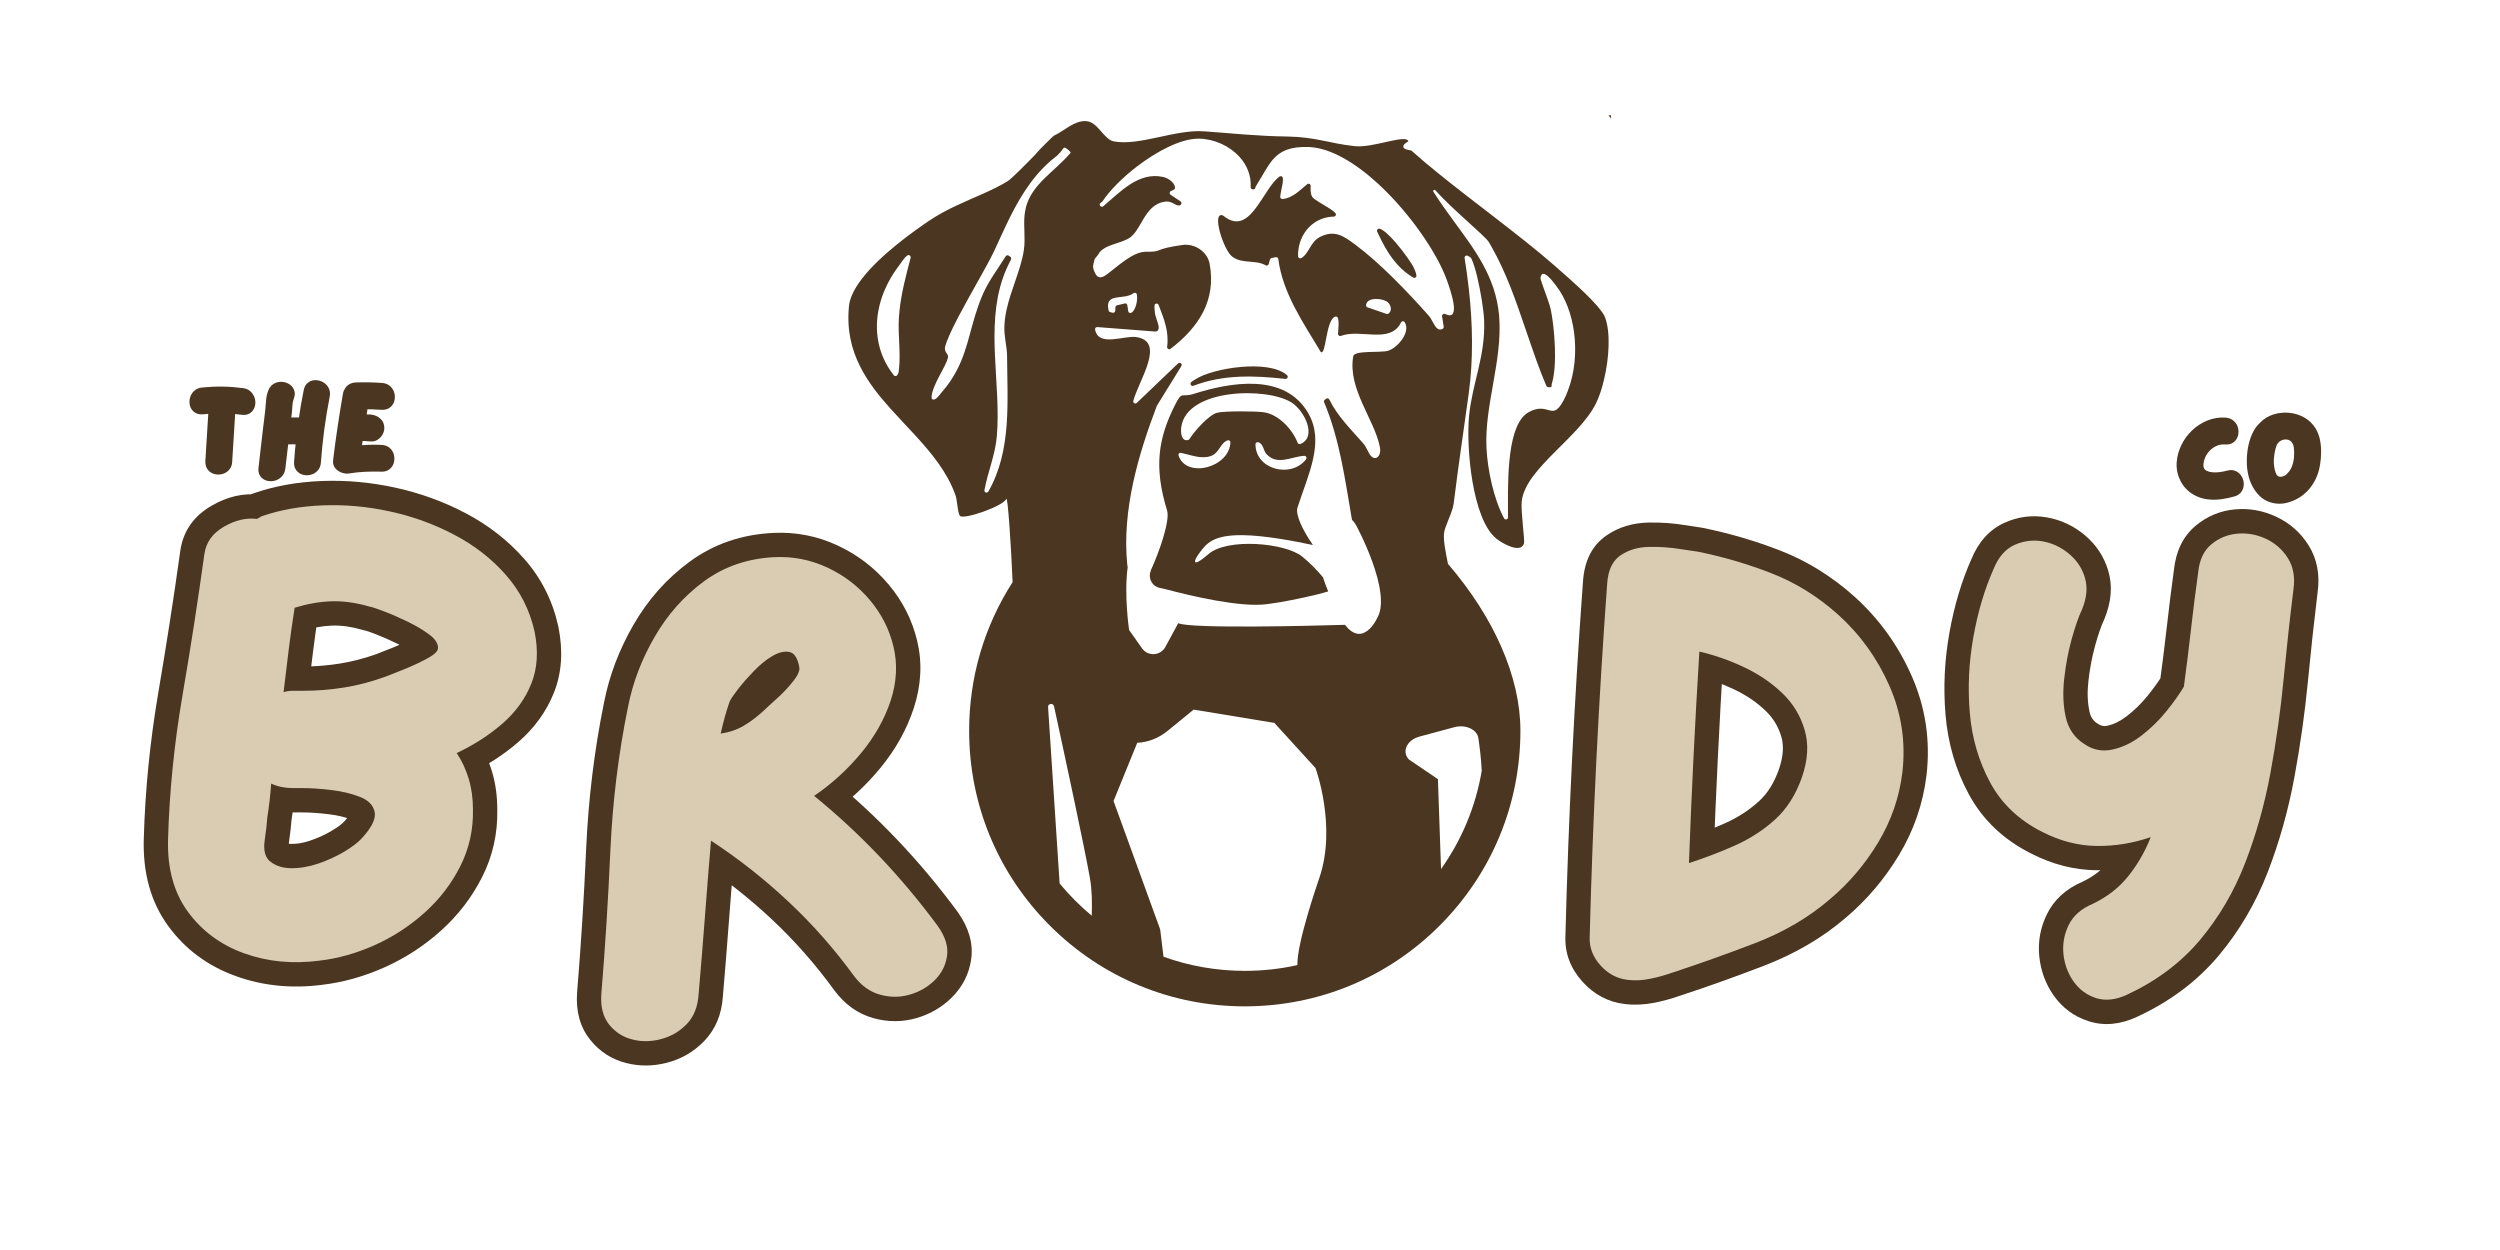
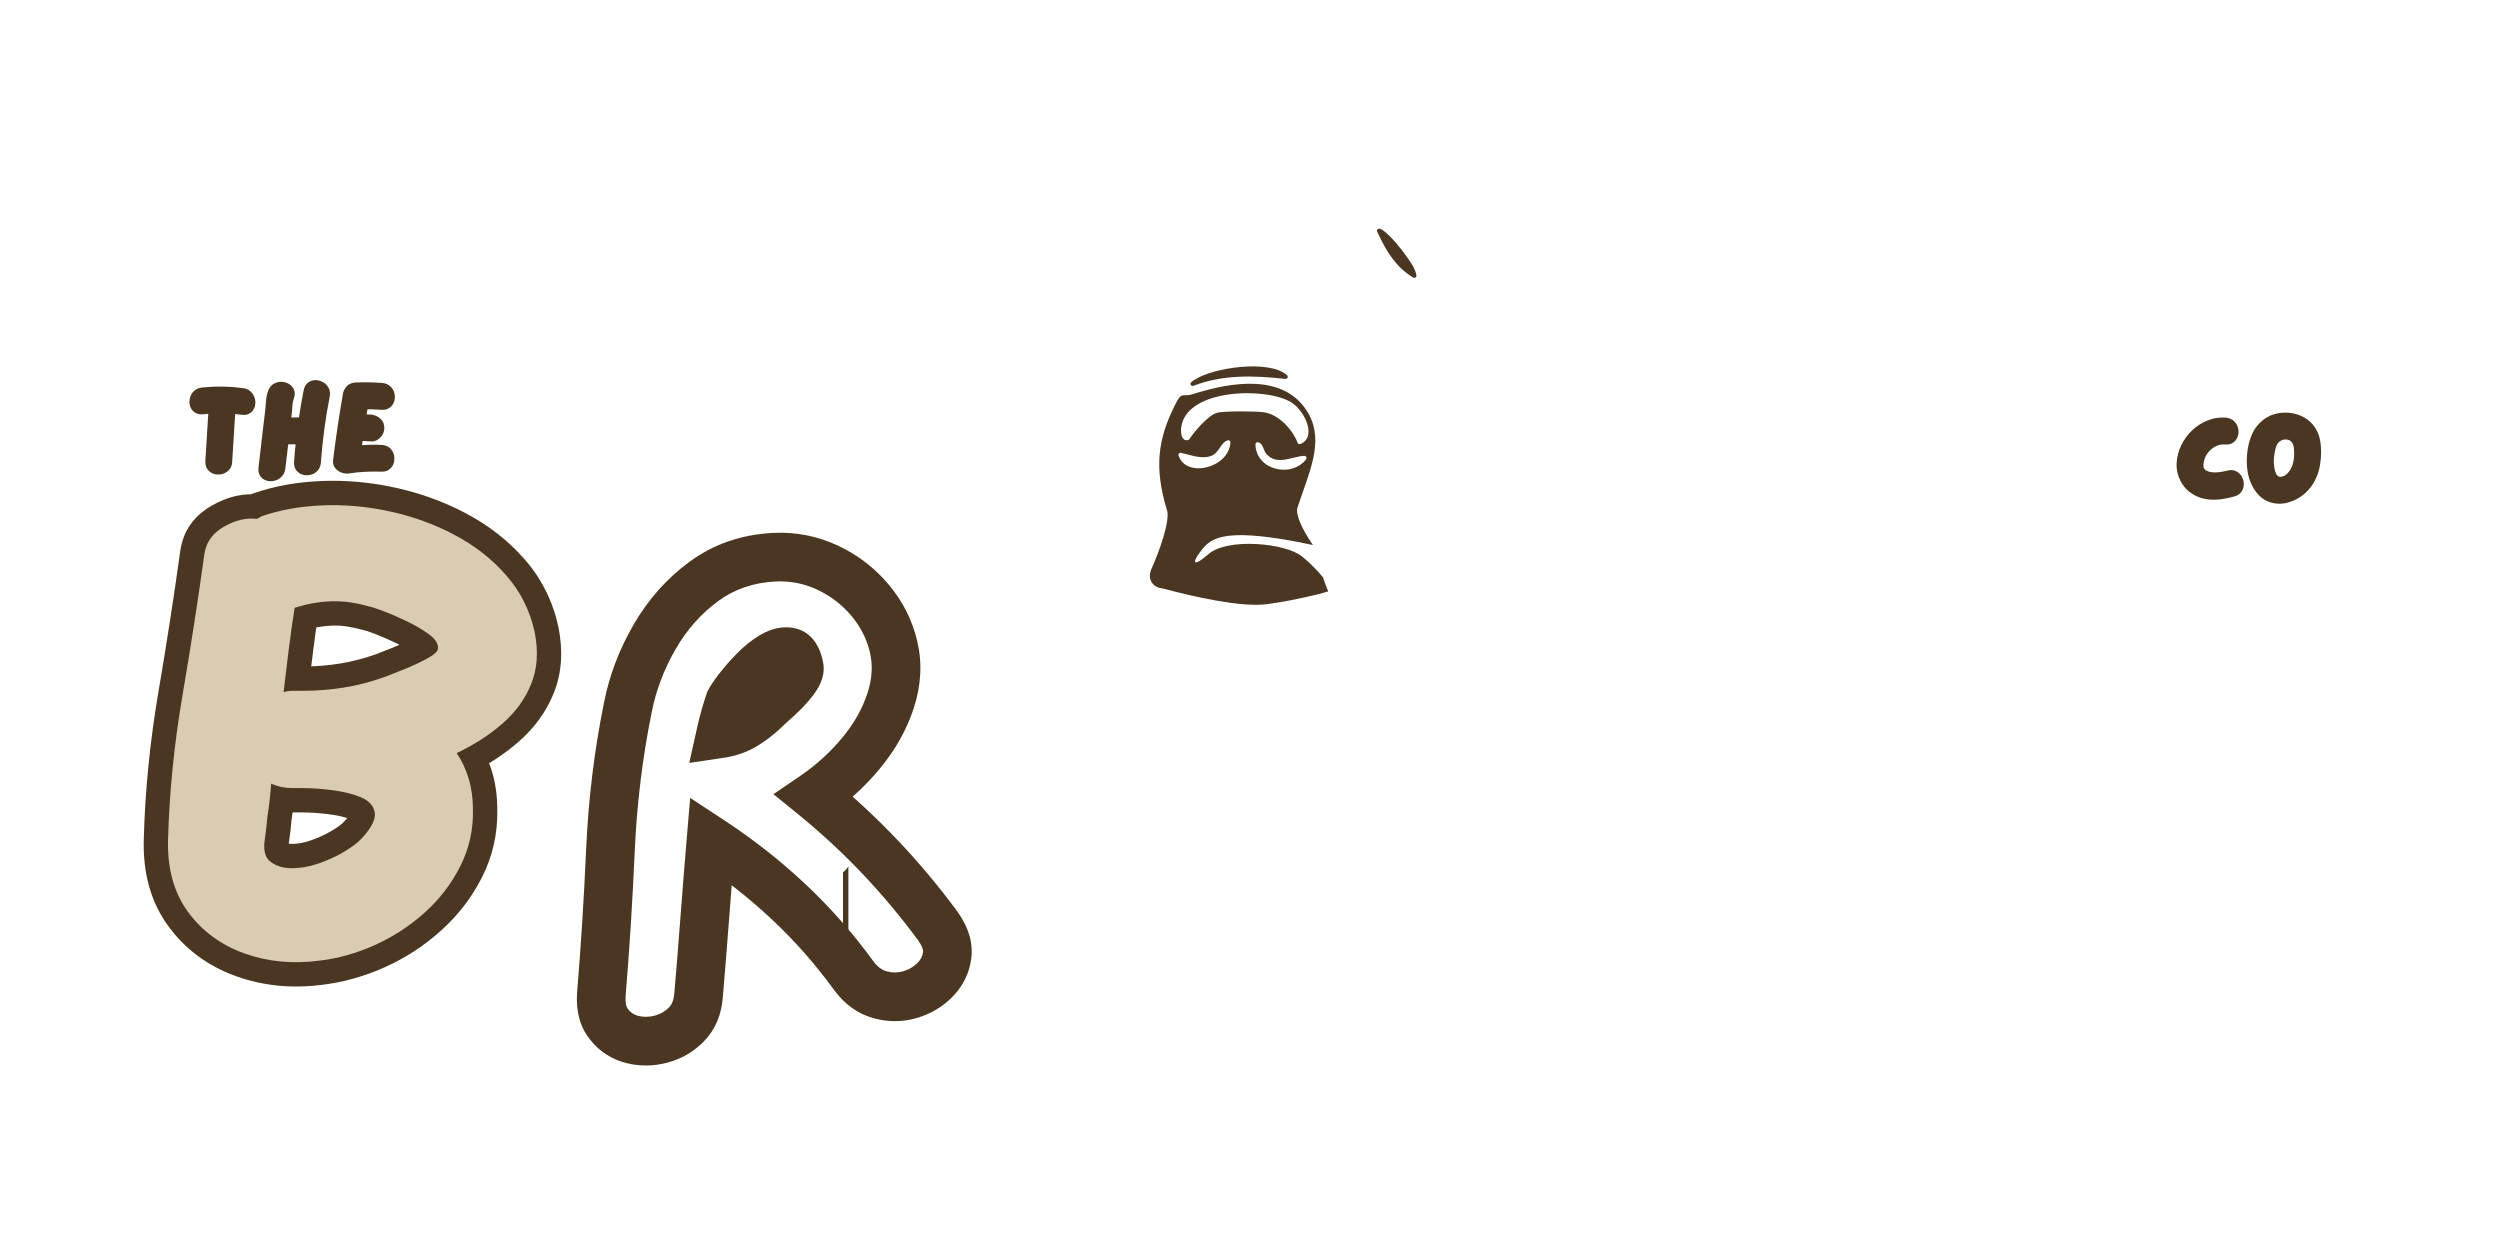
<svg xmlns="http://www.w3.org/2000/svg" version="1.0" preserveAspectRatio="xMidYMid meet" height="250" viewBox="0 0 375 187.5" zoomAndPan="magnify" width="500">
  <defs>
    <g />
    <clipPath id="2b5e3dc215">
      <path clip-rule="nonzero" d="M 126.449 17 L 128 17 L 128 151 L 126.449 151 Z M 126.449 17" />
    </clipPath>
    <clipPath id="989cf22fae">
-       <path clip-rule="nonzero" d="M 241 17 L 241.645 17 L 241.645 150 L 241 150 Z M 241 17" />
-     </clipPath>
+       </clipPath>
    <clipPath id="8a07ab6279">
      <path clip-rule="nonzero" d="M 127 18 L 241.645 18 L 241.645 151 L 127 151 Z M 127 18" />
    </clipPath>
    <clipPath id="48c189f276">
      <rect height="101" y="0" width="133" x="0" />
    </clipPath>
    <clipPath id="1b3471c961">
      <path clip-rule="nonzero" d="M 0.27 1 L 11 1 L 11 15 L 0.27 15 Z M 0.27 1" />
    </clipPath>
    <clipPath id="9bbcf7f803">
      <path clip-rule="nonzero" d="M 10 0.039 L 23 0.039 L 23 15 L 10 15 Z M 10 0.039" />
    </clipPath>
    <clipPath id="4ff5806765">
      <rect height="19" y="0" width="24" x="0" />
    </clipPath>
    <clipPath id="8bd8962a40">
-       <rect height="102" y="0" width="120" x="0" />
-     </clipPath>
+       </clipPath>
    <clipPath id="4ee089072e">
      <path clip-rule="nonzero" d="M 0.023 1 L 11 1 L 11 16 L 0.023 16 Z M 0.023 1" />
    </clipPath>
    <clipPath id="8091415576">
      <rect height="20" y="0" width="33" x="0" />
    </clipPath>
  </defs>
  <g clip-path="url(#2b5e3dc215)">
    <path fill-rule="nonzero" fill-opacity="1" d="M 54.242 17.285 L 76.871 17.285 C 105.328 17.285 125.625 37.812 125.625 63.242 C 125.625 81.438 114.66 98.699 96.465 106.633 C 97.863 126.691 113.262 132.293 121.195 132.293 C 123.059 132.293 126.098 131.828 127.258 129.957 L 127.258 148.617 C 124.926 150.25 121.426 150.953 118.395 150.953 C 103 150.953 78.035 135.555 79.203 102.434 C 79.438 98.465 79.668 94.035 80.836 91.234 C 95.066 92.402 107.895 78.637 107.895 63.473 C 107.895 51.578 98.562 35.016 79.438 35.016 L 74.301 35.016 L 74.301 136.723 C 74.301 142.789 75.238 146.754 76.871 148.855 L 54.242 148.855 C 56.105 146.523 56.809 142.793 56.809 136.723 L 56.809 29.41 C 56.809 23.348 56.105 19.613 54.242 17.277 Z M 54.242 17.285" fill="#4b3621" />
  </g>
  <g clip-path="url(#989cf22fae)">
    <path fill-rule="nonzero" fill-opacity="1" d="M 257.859 17.285 C 294.25 17.285 323.879 47.141 323.879 83.535 C 323.879 119.926 294.25 149.785 257.859 149.785 L 241.293 149.785 C 243.16 147.453 243.863 143.723 243.863 137.652 L 243.863 28.48 C 243.863 24.051 242.926 19.387 241.293 17.285 Z M 261.359 131.82 C 286.324 129.957 306.152 108.961 306.152 83.535 C 306.152 58.109 286.324 37.113 261.359 35.48 Z M 261.359 131.82" fill="#4b3621" />
  </g>
  <path fill-rule="nonzero" fill-opacity="1" d="M 212.465 41.336 C 212.488 41.59 212.203 41.766 211.98 41.633 C 209.441 40.105 208.016 37.801 206.797 35.211 C 206.723 35.059 206.648 34.902 206.578 34.746 C 206.457 34.488 206.711 34.223 206.977 34.312 C 207.594 34.527 208.48 35.375 209.344 36.371 C 210.633 37.863 211.871 39.68 212.078 40.176 C 212.25 40.594 212.422 40.926 212.461 41.336 Z M 212.465 41.336" fill="#4b3621" />
  <path fill-rule="nonzero" fill-opacity="1" d="M 198.422 86.551 L 198.41 86.551 C 197.684 85.684 196.609 84.516 195.309 83.469 C 192.742 81.41 184.102 80.672 181.293 83.098 C 178.621 85.395 179.066 84.066 179.898 82.965 C 180.949 81.547 181.914 80.234 186.375 80.273 C 189.746 80.305 194.398 81.207 196.938 81.754 C 195.383 79.496 194.273 77.191 194.629 76.113 C 196.285 71.035 198.707 66.277 196.254 62.008 C 192.742 55.867 184.566 57.328 179.012 59.094 C 177.207 59.68 177.363 58.516 176.215 60.816 C 173.73 65.785 173.059 70.07 175.066 76.59 C 175.523 78.102 173.898 82.762 172.691 85.398 L 172.672 85.434 L 172.656 85.461 L 172.633 85.523 L 172.633 85.57 C 172.633 85.57 172.617 85.598 172.617 85.598 L 172.617 85.617 C 172.617 85.617 172.617 85.629 172.617 85.629 L 172.57 85.766 L 172.551 85.812 C 172.23 86.875 172.895 87.977 173.98 88.195 C 174.312 88.25 174.645 88.328 174.934 88.402 C 178.492 89.352 186.113 91.176 190.09 90.617 C 190.43 90.574 190.754 90.523 191.07 90.473 C 191.203 90.461 191.328 90.441 191.465 90.414 C 191.57 90.402 191.684 90.383 191.789 90.359 C 191.875 90.348 191.945 90.34 192.031 90.328 C 193.262 90.109 194.398 89.887 195.395 89.664 C 195.465 89.656 195.535 89.637 195.605 89.621 C 195.711 89.602 195.824 89.57 195.93 89.551 C 196.059 89.523 196.172 89.5 196.285 89.465 C 196.398 89.445 196.512 89.414 196.629 89.387 C 196.723 89.367 196.812 89.344 196.898 89.324 L 196.926 89.324 C 197.031 89.297 197.125 89.27 197.227 89.254 C 197.723 89.125 198.152 89.012 198.5 88.922 C 198.543 88.91 198.586 88.902 198.625 88.891 C 198.625 88.883 198.641 88.883 198.645 88.883 C 198.707 88.863 198.773 88.848 198.82 88.824 C 198.977 88.781 199.098 88.754 199.191 88.727 C 199.207 88.727 199.223 88.711 199.23 88.711 C 198.941 88.008 198.664 87.281 198.434 86.562 Z M 195.906 68.902 C 193.68 71.773 188.352 70.477 188.32 66.645 C 188.32 66.449 188.488 66.293 188.688 66.336 C 189.496 66.469 189.504 67.605 189.953 68.094 C 191.598 69.898 193.711 68.477 195.637 68.375 C 195.914 68.359 196.07 68.676 195.906 68.902 Z M 177.191 64.062 C 177.988 58.246 190.031 58.031 193.734 60.375 C 195.68 61.617 197.602 65.543 195.066 66.598 C 194.895 66.656 194.707 66.586 194.645 66.422 C 193.867 64.387 191.789 62.18 189.625 61.848 C 188.422 61.66 183.668 61.637 182.586 61.906 C 181.312 62.234 179.199 64.637 178.418 65.859 C 178.363 65.934 178.289 65.984 178.219 66.004 C 177.191 66.246 177.078 64.855 177.191 64.059 Z M 176.781 68.328 C 176.699 68.102 176.906 67.871 177.141 67.926 C 178.602 68.223 180.094 68.898 181.57 68.422 C 182.91 67.996 183.012 66.445 184.148 66.051 C 184.359 65.98 184.574 66.145 184.562 66.359 C 184.406 70.16 177.938 71.824 176.781 68.328 Z M 176.781 68.328" fill="#4b3621" />
  <path fill-rule="nonzero" fill-opacity="1" d="M 192.809 56.836 C 188.086 56.32 183.492 56.152 179.012 57.867 C 178.727 57.977 178.449 57.648 178.629 57.395 C 178.797 57.168 179.102 57.043 179.398 56.852 C 181.848 55.25 190.234 53.832 193.051 56.27 C 193.285 56.477 193.121 56.863 192.809 56.832 Z M 192.809 56.836" fill="#4b3621" />
  <path fill-rule="nonzero" fill-opacity="1" d="M 172.68 85.391 L 172.547 85.809 L 172.676 85.391 Z M 172.68 85.391" fill="#4b3621" />
  <g clip-path="url(#8a07ab6279)">
-     <path fill-rule="nonzero" fill-opacity="1" d="M 240.773 47.633 C 240.277 46.285 237.379 43.555 235.164 41.59 C 234.348 40.863 233.633 40.234 233.156 39.82 C 231.863 38.684 230.395 37.473 228.84 36.238 C 223.219 31.746 216.383 26.781 211.73 22.605 L 211.73 22.598 C 211.73 22.598 211.711 22.582 211.703 22.582 C 211.535 22.539 210.762 22.441 210.57 22.191 C 210.203 21.664 211.289 21.234 211.254 21.18 C 210.887 20.082 205.969 22.215 203.246 21.926 C 199.398 21.527 197.461 20.547 193.055 20.477 C 188.531 20.414 184.961 20.008 180.625 19.699 C 176.27 19.387 170.887 21.934 167.066 21.207 C 165.531 20.91 164.719 18.281 162.914 18.168 C 161.113 18.051 159.621 19.664 158.07 20.359 C 157.938 20.43 156.227 22.168 156.062 22.324 L 155.129 23.355 C 153.879 24.645 151.723 26.816 151.164 27.168 C 148.855 28.586 146.215 29.543 143.559 30.793 C 142.164 31.441 140.762 32.176 139.395 33.09 C 138.773 33.516 138.031 34.02 137.223 34.613 C 133.766 37.117 129.148 40.945 127.754 44.363 C 127.543 44.879 127.398 45.387 127.348 45.887 C 126.996 49.41 127.699 52.352 129.004 54.938 C 130.164 57.258 131.785 59.309 133.555 61.273 C 134.746 62.605 136.008 63.914 137.223 65.234 C 139.723 67.957 142.066 70.785 143.305 74.23 C 143.434 74.57 143.504 75 143.551 75.426 C 143.652 76.129 143.719 76.863 143.957 77.34 C 144.336 78.078 150.492 75.941 150.949 74.836 C 151.16 74.355 151.66 81.75 151.891 87.32 C 147.613 93.973 145.371 101.648 145.371 109.602 C 145.371 120.645 149.664 131.023 157.477 138.84 C 165.285 146.645 175.676 150.953 186.719 150.953 C 197.766 150.953 208.145 146.645 215.949 138.84 C 223.762 131.023 228.062 120.645 228.062 109.602 C 228.062 101.578 224.137 92.648 217.195 84.582 C 216.863 82.891 216.512 81.254 216.594 80.07 C 216.664 78.992 217.891 76.887 218.055 75.508 C 218.738 69.961 219.562 64.477 220.316 58.973 C 221.016 53.812 220.902 48.566 220.332 43.402 C 220.156 41.828 219.938 40.258 219.691 38.695 C 219.648 38.449 219.902 38.262 220.133 38.355 C 220.379 38.469 220.609 38.594 220.715 38.797 C 221.297 40.008 221.906 42.73 222.277 45.059 C 222.461 46.262 222.602 47.371 222.621 48.086 C 222.82 53.477 220.84 57.453 220.359 62.402 C 219.918 66.922 220.773 77.863 224.484 80.824 C 225.332 81.496 228.094 83.113 228.602 81.508 C 228.75 81.055 228.09 76.633 228.262 75.176 C 228.332 74.535 228.539 73.895 228.844 73.258 C 230.012 70.785 232.707 68.367 235.168 65.855 C 235.633 65.375 236.098 64.906 236.531 64.426 C 237.73 63.121 238.789 61.785 239.449 60.398 C 239.906 59.449 240.316 58.207 240.629 56.832 C 241.367 53.684 241.602 49.895 240.773 47.641 Z M 136.594 38.672 C 135.91 41.293 135.203 43.906 134.926 46.605 C 134.883 46.969 134.855 47.332 134.832 47.707 C 134.676 50.117 135.117 52.922 134.859 55.262 C 134.809 55.703 134.816 56.023 134.551 56.312 C 134.422 56.457 134.191 56.445 134.078 56.297 C 132.738 54.602 131.965 52.742 131.676 50.828 C 131.09 47.062 132.355 43.109 134.855 39.84 C 135.164 39.445 135.594 38.68 136.109 38.316 C 136.344 38.152 136.664 38.379 136.594 38.672 Z M 153.879 31.168 C 153.781 31.527 153.719 31.91 153.68 32.305 C 153.512 33.996 153.836 35.75 153.582 37.48 C 153.469 38.277 153.273 39.07 153.031 39.883 C 152.199 42.738 150.809 45.656 150.66 48.855 C 150.59 50.586 151.043 51.887 151.059 53.348 C 151.098 60.254 151.762 67.605 148.254 73.727 C 148.07 74.039 147.59 73.859 147.668 73.516 C 148.164 70.801 149.289 68.238 149.531 65.391 C 150.172 57.535 147.832 49.203 150.438 41.691 C 150.758 40.762 151.164 39.844 151.648 38.934 C 151.723 38.801 151.691 38.625 151.566 38.531 L 151.324 38.359 C 151.172 38.246 150.965 38.273 150.859 38.441 C 149.695 40.316 148.406 41.969 147.477 44.02 C 147.426 44.145 147.371 44.266 147.32 44.391 C 145.602 48.449 145.383 51.969 143.551 55.492 C 142.973 56.613 142.23 57.742 141.215 58.891 C 140.984 59.152 140.32 60.188 139.855 59.887 C 139.77 59.828 139.723 59.73 139.734 59.625 C 139.77 57.777 142.004 54.875 142.203 53.57 C 142.289 53.055 141.574 52.844 141.762 52.047 C 141.992 51.109 142.668 49.621 143.551 47.922 C 143.648 47.73 143.738 47.547 143.844 47.359 C 145.613 43.988 148.004 39.992 149.039 37.828 C 149.824 36.172 150.621 34.328 151.551 32.477 C 153.219 29.164 155.301 25.809 158.5 23.398 C 158.527 23.387 158.551 23.367 158.57 23.344 L 158.59 23.324 L 159.074 22.816 C 159.32 22.535 159.547 21.965 159.855 22.195 C 160.125 22.379 160.688 22.805 160.582 22.93 C 158.129 25.82 154.785 27.566 153.863 31.172 Z M 163.762 137.359 C 162.008 135.898 160.395 134.285 158.945 132.523 L 157.211 106.066 C 157.176 105.512 157.98 105.398 158.105 105.945 C 159.793 113.707 162.648 126.973 163.48 131.66 C 163.809 133.492 163.82 135.473 163.762 137.355 Z M 197.922 131.621 C 197.438 133.062 194.531 141.508 194.609 144.762 C 192.078 145.332 189.438 145.629 186.727 145.629 C 182.441 145.629 178.332 144.883 174.523 143.508 L 174.027 139.41 L 167.031 120.148 L 170.59 111.414 C 172.227 111.344 173.805 110.723 175.152 109.621 L 179.047 106.441 L 190.957 108.402 C 191.02 108.395 191.086 108.402 191.141 108.422 L 197.324 115.203 C 197.324 115.203 200.535 123.902 197.922 131.621 Z M 218.121 109.082 C 219.828 108.625 221.566 109.406 221.754 110.727 C 221.953 112.051 222.168 113.781 222.262 115.605 C 221.352 121.027 219.223 126.047 216.156 130.359 L 215.688 116.871 L 211.34 113.926 C 210.215 112.742 211.02 110.996 212.945 110.48 L 218.121 109.086 Z M 216.773 47.105 C 216.535 46.992 216.277 47.191 216.309 47.438 L 216.555 48.996 C 216.574 49.145 216.504 49.277 216.371 49.34 C 215.336 49.836 215.023 48.148 214.312 47.352 C 211.176 43.824 206.984 39.422 203.207 36.633 C 201.484 35.367 200.152 34.445 197.988 35.547 C 196.527 36.293 196.355 38.07 195.184 38.715 C 194.977 38.828 194.719 38.672 194.711 38.445 C 194.641 35.574 196.434 33.082 199.195 32.574 C 199.48 32.52 199.773 32.504 200.07 32.492 C 200.344 32.48 200.484 32.168 200.32 31.977 C 199.648 31.191 197.07 30.043 196.809 29.492 C 196.562 28.992 196.578 28.434 196.598 27.898 C 196.613 27.617 196.301 27.461 196.086 27.629 C 194.957 28.547 193.871 29.73 192.375 29.852 C 192.191 29.867 192.023 29.711 192.035 29.523 C 192.078 28.562 192.98 26.098 191.965 26.465 C 191.934 26.473 191.906 26.492 191.867 26.516 C 190.73 27.41 189.758 29.273 188.672 30.801 C 187.281 32.766 185.73 34.195 183.477 32.344 C 183.441 32.324 183.398 32.301 183.371 32.293 C 181.734 31.809 183.512 37.453 184.797 38.461 C 186.316 39.652 188.277 38.906 189.855 39.797 C 190.031 39.891 190.262 39.797 190.312 39.598 L 190.496 38.93 C 190.531 38.816 190.625 38.719 190.742 38.703 L 191.375 38.574 C 191.551 38.547 191.727 38.668 191.746 38.852 C 192.418 44.051 195.512 48.41 198.121 52.809 C 198.906 53.359 198.863 48.188 200.191 47.535 C 201.051 47.125 200.742 49.113 200.707 50.07 C 200.695 50.297 200.918 50.465 201.129 50.383 C 204.16 49.273 208.512 51.656 210.16 48.363 C 210.273 48.133 210.598 48.125 210.715 48.344 C 211.625 49.836 209.66 52.129 208.262 52.598 C 207.141 52.969 203.215 52.496 202.988 53.426 C 202.121 58.348 206.18 62.895 206.984 67.074 C 207.242 68.379 206.375 69.219 205.609 68.355 C 205.285 68.004 204.988 67.094 204.5 66.523 C 202.691 64.453 200.598 62.414 199.398 59.926 C 199.305 59.75 199.074 59.684 198.91 59.82 L 198.715 59.977 C 198.602 60.07 198.559 60.215 198.621 60.348 C 200.969 65.922 201.758 71.961 202.781 77.895 C 202.801 77.965 202.832 78.027 202.883 78.078 L 202.996 78.18 C 203.098 78.281 203.082 78.312 203.371 78.703 C 203.371 78.703 208.969 88.945 206.523 92.812 C 206.523 92.812 204.453 97.234 201.75 93.723 C 197.434 93.855 178.527 94.352 176.734 93.477 L 174.801 97.047 C 174.074 98.383 172.191 98.496 171.312 97.258 L 169.367 94.5 C 169.367 94.5 168.582 89.266 169.152 85.082 C 169.121 84.906 169.09 84.738 169.078 84.582 C 168.301 76.551 170.711 68.246 173.539 60.84 C 173.555 60.82 173.559 60.812 173.574 60.789 L 177.207 54.91 C 177.402 54.602 176.988 54.258 176.707 54.516 L 170.523 60.43 C 170.293 60.656 169.91 60.43 169.996 60.129 C 170.82 57.031 174.953 51.172 170.391 50.555 C 168.586 50.309 164.746 52.086 164.262 49.434 C 164.219 49.227 164.387 49.055 164.59 49.062 L 173.316 49.734 C 173.359 49.734 173.402 49.734 173.449 49.715 C 174.309 49.387 173.355 47.898 173.242 46.961 C 173.223 46.754 173.141 46.227 173.18 45.812 C 173.211 45.492 173.676 45.43 173.789 45.738 C 174.617 47.875 175.367 49.723 175.07 52.023 C 175.035 52.305 175.355 52.488 175.586 52.324 C 179.73 49.145 182.488 45.098 181.438 39.543 C 181.117 37.789 179.246 36.48 177.363 36.746 C 172.816 37.379 174.578 37.797 171.93 37.762 C 169.91 37.742 167.719 39.926 165.965 41.207 C 164.605 42.211 164.293 40.961 164.195 40.812 C 164.125 40.699 163.918 40.23 163.969 39.797 C 163.98 39.699 164.137 39.043 164.184 38.906 C 164.27 38.695 164.629 38.379 164.754 38.129 C 165.605 36.574 168.406 36.574 169.672 35.5 C 170.637 34.684 171.223 33.121 172.145 31.898 C 172.828 31.02 173.676 30.32 174.973 30.23 C 175.934 30.18 176.492 31.082 177.059 30.75 C 177.258 30.637 177.27 30.336 177.074 30.207 L 175.594 29.215 C 175.387 29.082 175.41 28.77 175.621 28.668 L 176.094 28.438 C 176.207 28.375 176.277 28.238 176.258 28.117 C 176.164 27.328 175.172 26.695 174.488 26.551 C 170.816 25.715 168.035 28.785 165.488 30.945 C 165.176 31.191 164.762 30.754 165.047 30.473 C 165.168 30.359 165.312 30.289 165.398 30.176 C 166.422 28.613 168.305 26.695 170.496 25.012 C 173.543 22.672 177.156 20.762 179.844 20.801 C 182.133 20.832 184.453 21.887 185.953 23.562 C 187.047 24.785 187.703 26.336 187.598 28.062 C 187.59 28.234 187.711 28.387 187.883 28.395 C 188.391 28.449 188.211 28.188 188.418 27.871 C 189.426 26.293 190.066 24.91 190.977 23.883 C 192.055 22.664 193.492 21.953 196.328 22.051 C 199.621 22.184 203.32 24.453 206.707 27.555 C 210.875 31.395 214.562 36.5 216.383 40.453 C 216.633 40.992 216.855 41.504 217.023 41.996 C 217.613 43.625 219.23 48.305 216.77 47.094 Z M 208.266 47.043 C 208.172 47.105 208.07 47.117 207.98 47.086 L 205.125 46.102 C 204.992 46.051 204.898 45.918 204.906 45.762 C 205.062 44.449 207.57 44.754 208.199 45.367 C 208.668 45.812 208.832 46.645 208.27 47.043 Z M 170.031 43.977 C 170.219 43.836 170.488 43.934 170.527 44.168 C 170.695 45.062 170.34 46.578 169.699 46.918 C 169.508 47.023 169.266 46.902 169.234 46.684 L 169.102 45.789 C 169.07 45.605 168.895 45.477 168.711 45.52 L 167.57 45.789 C 167.438 45.82 167.328 45.934 167.324 46.074 L 167.281 46.625 C 167.262 46.836 167.066 46.957 166.879 46.91 L 166.516 46.816 C 166.402 46.781 166.316 46.688 166.289 46.574 C 165.66 43.777 168.543 45.105 170.039 43.973 Z M 235.168 58.648 C 234.992 59.121 234.785 59.578 234.559 60.016 C 234.516 60.086 234.473 60.156 234.441 60.23 C 232.754 63.242 232.309 60.176 229.285 61.832 C 229.129 61.918 228.988 62.023 228.844 62.145 C 225.855 64.578 226.211 73.324 226.203 77.598 C 226.203 77.926 225.762 78.039 225.605 77.742 C 224.02 74.754 223.152 70.477 222.977 67.289 C 222.621 60.906 225.387 54.137 224.879 47.512 C 224.879 47.461 224.867 47.406 224.867 47.355 C 224.355 41.531 221.223 37.48 218.004 33.082 C 216.992 31.699 215.969 30.281 215.012 28.766 C 214.887 28.566 215.145 28.371 215.305 28.539 C 217.785 31.344 222.762 35.379 223.332 36.32 C 223.477 36.574 223.633 36.836 223.766 37.082 C 225.945 40.914 227.402 45.16 228.844 49.402 C 229.371 50.934 229.887 52.465 230.434 53.988 C 230.91 55.305 231.406 56.605 231.957 57.891 C 232 57.988 232.098 58.059 232.215 58.074 C 232.957 58.145 232.641 58.004 232.781 57.504 C 232.797 57.492 232.797 57.473 232.801 57.461 C 233.613 54.762 233.195 49.184 232.605 46.379 C 232.531 46.047 232.359 45.504 232.152 44.906 C 231.684 43.555 231.043 41.91 231.074 41.68 C 231.312 39.945 233.102 42.445 233.441 42.891 C 234.16 43.82 234.727 44.898 235.164 46.047 C 235.605 47.215 235.918 48.461 236.094 49.742 C 236.52 52.797 236.199 56.016 235.164 58.645 Z M 235.168 58.648" fill="#4b3621" />
-   </g>
+     </g>
  <g transform="matrix(1, 0, 0, 1, 20, 70)">
    <g clip-path="url(#48c189f276)">
      <g fill-opacity="1" fill="#4b3621">
        <g transform="translate(0.349, 78.086)">
          <g>
            <path d="M 63.414 -54.035 C 64.141 -50.406 63.914 -47.121 62.738 -44.18 C 61.613 -41.363 59.836 -38.902 57.414 -36.797 C 55.184 -34.859 52.621 -33.203 49.727 -31.828 L 48.16 -35.125 L 51.199 -37.148 C 52.176 -35.68 52.93 -34.078 53.453 -32.336 C 53.98 -30.598 54.242 -28.707 54.242 -26.66 C 54.32 -23.055 53.559 -19.668 51.953 -16.496 C 50.418 -13.465 48.359 -10.789 45.785 -8.477 C 43.262 -6.207 40.449 -4.383 37.344 -2.992 C 34.246 -1.609 31.117 -0.73 27.957 -0.363 C 23.383 0.227 19.066 -0.211 15.008 -1.676 C 10.809 -3.191 7.434 -5.695 4.887 -9.184 C 2.285 -12.742 1.062 -17.113 1.219 -22.293 C 1.418 -29.527 2.148 -36.848 3.406 -44.25 C 4.633 -51.445 5.73 -58.527 6.699 -65.496 C 7.133 -68.434 8.703 -70.68 11.41 -72.242 C 13.797 -73.617 16.203 -74.164 18.629 -73.871 L 18.195 -70.25 L 16.562 -73.512 C 16.688 -73.574 16.781 -73.629 16.852 -73.672 L 17.238 -73.93 L 17.672 -74.082 C 20.805 -75.176 24.223 -75.793 27.93 -75.938 C 31.578 -76.078 35.262 -75.746 38.969 -74.934 C 42.695 -74.117 46.215 -72.836 49.523 -71.094 C 52.934 -69.293 55.859 -67.012 58.297 -64.242 C 60.852 -61.34 62.555 -57.957 63.402 -54.102 Z M 56.273 -52.535 C 55.695 -55.164 54.543 -57.461 52.816 -59.422 C 50.973 -61.516 48.738 -63.254 46.121 -64.637 C 43.395 -66.07 40.492 -67.125 37.406 -67.801 C 34.309 -68.48 31.242 -68.762 28.211 -68.645 C 25.234 -68.531 22.523 -68.043 20.078 -67.191 L 18.875 -70.637 L 20.898 -67.602 C 20.578 -67.387 20.223 -67.184 19.828 -66.984 L 18.848 -66.496 L 17.758 -66.625 C 16.941 -66.723 16.039 -66.488 15.055 -65.918 C 14.387 -65.535 14.012 -65.059 13.93 -64.492 C 12.949 -57.449 11.84 -50.293 10.602 -43.023 C 9.398 -35.961 8.703 -28.98 8.512 -22.074 C 8.406 -18.562 9.164 -15.699 10.781 -13.488 C 12.449 -11.203 14.684 -9.551 17.488 -8.539 C 20.438 -7.477 23.645 -7.168 27.113 -7.613 C 29.531 -7.895 31.949 -8.574 34.363 -9.656 C 36.773 -10.73 38.953 -12.148 40.906 -13.902 C 42.805 -15.609 44.316 -17.574 45.441 -19.793 C 46.496 -21.879 46.996 -24.168 46.945 -26.66 C 46.945 -27.984 46.785 -29.176 46.469 -30.227 C 46.152 -31.273 45.703 -32.234 45.125 -33.102 L 42.785 -36.609 L 46.598 -38.422 C 48.891 -39.512 50.902 -40.805 52.629 -42.305 C 54.16 -43.637 55.273 -45.168 55.961 -46.891 C 56.602 -48.488 56.699 -50.395 56.258 -52.602 Z M 34.008 -53.609 C 32.375 -54.082 30.859 -54.297 29.469 -54.246 C 28.008 -54.191 26.492 -53.922 24.918 -53.434 L 23.836 -56.918 L 27.445 -56.371 C 27.125 -54.262 26.84 -52.188 26.582 -50.141 L 25.805 -43.824 L 22.184 -44.27 L 21.18 -47.777 C 21.961 -48.004 22.75 -48.113 23.547 -48.113 L 25.102 -48.113 C 26.984 -48.113 28.832 -48.262 30.652 -48.555 C 32.445 -48.844 34.242 -49.309 36.043 -49.945 C 36.496 -50.117 37.359 -50.457 38.633 -50.965 C 39.812 -51.438 40.895 -51.934 41.883 -52.457 C 42.172 -52.613 42.355 -52.723 42.43 -52.785 C 42.055 -52.453 41.82 -51.961 41.727 -51.305 L 45.34 -50.789 L 41.707 -51.121 C 41.668 -50.68 41.746 -50.293 41.949 -49.957 C 41.984 -49.898 42.016 -49.859 42.039 -49.832 C 42.008 -49.867 41.957 -49.906 41.887 -49.961 C 41.164 -50.504 40.273 -51.031 39.219 -51.547 C 38.051 -52.117 36.965 -52.59 35.961 -52.977 C 35.086 -53.309 34.574 -53.488 34.426 -53.512 L 34.215 -53.547 Z M 36.043 -60.617 L 35.027 -57.113 L 35.625 -60.711 C 36.258 -60.609 37.238 -60.301 38.566 -59.793 C 39.77 -59.332 41.055 -58.77 42.414 -58.105 C 43.887 -57.391 45.172 -56.621 46.266 -55.801 C 48.258 -54.305 49.164 -52.523 48.973 -50.457 L 48.965 -50.367 L 48.953 -50.273 C 48.711 -48.594 47.492 -47.172 45.297 -46.008 C 44.078 -45.363 42.762 -44.758 41.344 -44.191 C 40.023 -43.66 39.07 -43.289 38.484 -43.07 C 36.266 -42.281 34.043 -41.707 31.812 -41.348 C 29.609 -40.992 27.375 -40.816 25.102 -40.816 L 23.547 -40.816 C 23.434 -40.816 23.312 -40.797 23.188 -40.762 L 17.891 -39.246 L 19.34 -51.047 C 19.605 -53.152 19.902 -55.293 20.23 -57.465 L 20.57 -59.727 L 22.758 -60.402 C 24.945 -61.082 27.094 -61.461 29.203 -61.539 C 31.379 -61.617 33.656 -61.309 36.043 -60.617 Z M 31.27 -24.848 C 31.773 -25.395 32.102 -25.832 32.262 -26.164 C 32.277 -26.191 32.285 -26.211 32.289 -26.227 C 32.281 -26.203 32.273 -26.172 32.27 -26.137 C 32.234 -25.945 32.242 -25.738 32.293 -25.516 C 32.332 -25.344 32.41 -25.199 32.527 -25.082 C 32.543 -25.066 32.555 -25.055 32.566 -25.047 C 32.566 -25.047 32.562 -25.047 32.555 -25.055 C 32.5 -25.086 32.422 -25.125 32.324 -25.164 C 31.383 -25.535 30.258 -25.797 28.949 -25.953 C 27.473 -26.133 26.156 -26.223 25.004 -26.223 L 23.547 -26.223 C 21.84 -26.223 20.254 -26.562 18.793 -27.246 L 20.336 -30.551 L 23.973 -30.27 C 23.906 -29.383 23.82 -28.492 23.719 -27.602 C 23.613 -26.715 23.496 -25.824 23.359 -24.938 L 19.75 -25.492 L 23.391 -25.23 C 23.32 -24.238 23.18 -23.016 22.973 -21.57 C 22.934 -21.293 22.926 -21.105 22.945 -21.004 C 22.914 -21.164 22.816 -21.332 22.66 -21.512 L 19.945 -19.07 L 22.422 -21.75 C 22.59 -21.594 22.883 -21.512 23.293 -21.504 C 24.191 -21.48 25.145 -21.641 26.164 -21.988 C 27.352 -22.395 28.434 -22.887 29.414 -23.473 C 30.297 -23.996 30.906 -24.445 31.242 -24.82 Z M 36.668 -19.938 C 35.84 -19.012 34.664 -18.102 33.145 -17.199 C 31.727 -16.355 30.184 -15.648 28.52 -15.082 C 26.68 -14.453 24.879 -14.164 23.117 -14.207 C 20.871 -14.262 18.988 -14.988 17.469 -16.391 L 17.348 -16.504 L 17.234 -16.629 C 15.891 -18.125 15.395 -20.113 15.75 -22.602 C 15.934 -23.879 16.051 -24.93 16.109 -25.75 L 16.121 -25.898 L 16.145 -26.047 C 16.266 -26.844 16.375 -27.641 16.465 -28.441 C 16.559 -29.238 16.637 -30.035 16.695 -30.832 L 17.102 -36.086 L 21.879 -33.859 C 22.363 -33.633 22.918 -33.52 23.547 -33.52 L 25.004 -33.52 C 26.449 -33.52 28.051 -33.414 29.816 -33.203 C 31.75 -32.969 33.48 -32.551 35.004 -31.949 C 36.102 -31.516 37.016 -30.93 37.746 -30.184 C 38.59 -29.316 39.148 -28.297 39.414 -27.121 C 39.922 -24.871 38.996 -22.469 36.641 -19.906 Z M 36.668 -19.938" />
          </g>
        </g>
      </g>
      <g fill-opacity="1" fill="#4b3621">
        <g transform="translate(65.338, 78.086)">
          <g>
            <path d="M 58.34 -11.254 C 60 -8.91 60.664 -6.566 60.34 -4.215 C 60.031 -2.012 59.07 -0.105 57.457 1.512 C 55.977 2.992 54.203 4.027 52.141 4.625 C 50.023 5.238 47.867 5.242 45.68 4.637 C 43.348 3.992 41.379 2.586 39.777 0.418 C 36.984 -3.434 33.871 -6.965 30.441 -10.18 C 26.992 -13.41 23.281 -16.328 19.305 -18.938 L 21.309 -21.988 L 24.945 -21.68 C 24.621 -17.863 24.312 -14.031 24.023 -10.184 C 23.73 -6.312 23.422 -2.461 23.094 1.379 C 22.906 4.109 21.969 6.348 20.277 8.086 C 18.734 9.68 16.887 10.754 14.738 11.316 C 12.637 11.863 10.586 11.879 8.582 11.367 C 6.398 10.809 4.598 9.645 3.184 7.875 C 1.684 6 1.027 3.648 1.223 0.82 C 1.809 -6.238 2.258 -13.406 2.582 -20.691 C 2.914 -28.211 3.812 -35.566 5.277 -42.762 C 6.066 -46.773 7.535 -50.641 9.684 -54.363 C 11.887 -58.18 14.703 -61.344 18.133 -63.852 C 21.738 -66.488 25.914 -67.922 30.668 -68.152 C 34.059 -68.309 37.277 -67.68 40.316 -66.258 C 43.301 -64.863 45.84 -62.922 47.934 -60.438 C 50.059 -57.922 51.496 -55.082 52.246 -51.926 C 53.023 -48.664 52.848 -45.316 51.73 -41.875 C 50.676 -38.645 48.98 -35.617 46.641 -32.797 C 44.379 -30.066 41.777 -27.699 38.836 -25.688 L 36.777 -28.703 L 39.082 -31.535 C 46.262 -25.695 52.668 -18.953 58.301 -11.312 Z M 52.426 -6.98 C 47.16 -14.125 41.176 -20.422 34.477 -25.871 L 30.68 -28.957 L 34.719 -31.715 C 37.098 -33.34 39.199 -35.25 41.023 -37.453 C 42.77 -39.559 44.023 -41.789 44.789 -44.137 C 45.484 -46.273 45.605 -48.309 45.148 -50.238 C 44.664 -52.27 43.734 -54.102 42.355 -55.734 C 40.949 -57.398 39.238 -58.703 37.227 -59.645 C 35.273 -60.559 33.203 -60.965 31.02 -60.863 C 27.727 -60.703 24.867 -59.738 22.441 -57.961 C 19.84 -56.059 17.691 -53.645 16.004 -50.715 C 14.262 -47.695 13.07 -44.555 12.43 -41.305 C 11.039 -34.484 10.188 -27.508 9.871 -20.367 C 9.547 -12.992 9.09 -5.762 8.504 1.32 C 8.441 2.258 8.566 2.922 8.883 3.316 C 9.281 3.816 9.785 4.141 10.391 4.297 C 11.176 4.496 12.012 4.484 12.895 4.254 C 13.73 4.035 14.445 3.617 15.039 3.004 C 15.492 2.539 15.75 1.793 15.824 0.762 C 16.148 -3.055 16.453 -6.887 16.746 -10.734 C 17.039 -14.605 17.348 -18.461 17.672 -22.297 L 18.188 -28.402 L 23.309 -25.039 C 27.637 -22.199 31.676 -19.023 35.43 -15.508 C 39.199 -11.973 42.605 -8.113 45.648 -3.922 C 46.25 -3.102 46.91 -2.598 47.625 -2.398 C 48.488 -2.16 49.316 -2.156 50.117 -2.387 C 50.973 -2.633 51.699 -3.055 52.293 -3.652 C 52.758 -4.113 53.027 -4.637 53.109 -5.223 C 53.172 -5.664 52.93 -6.266 52.383 -7.035 Z M 26.707 -44.125 C 27.145 -44.562 27.844 -45.211 28.801 -46.066 C 29.551 -46.734 30.215 -47.438 30.797 -48.18 C 30.941 -48.367 31.023 -48.48 31.043 -48.523 C 30.887 -48.141 30.871 -47.691 31 -47.18 L 30.977 -47.281 L 30.957 -47.383 C 30.926 -47.531 30.898 -47.648 30.867 -47.73 C 30.875 -47.711 30.898 -47.668 30.941 -47.605 C 31.27 -47.121 31.758 -46.82 32.406 -46.707 C 32.543 -46.684 32.648 -46.684 32.727 -46.703 C 32.645 -46.68 32.516 -46.621 32.348 -46.523 C 31.695 -46.141 31.031 -45.598 30.355 -44.898 C 29.543 -44.055 28.852 -43.266 28.285 -42.531 C 27.781 -41.875 27.484 -41.457 27.395 -41.277 L 24.129 -42.906 L 27.578 -41.707 C 27.105 -40.352 26.688 -38.863 26.328 -37.25 L 22.766 -38.043 L 22.227 -41.652 C 23.051 -41.777 23.777 -42.023 24.406 -42.398 C 25.219 -42.879 26.016 -43.484 26.797 -44.215 L 29.285 -41.547 Z M 31.867 -38.965 L 31.82 -38.922 L 31.777 -38.879 C 30.609 -37.789 29.398 -36.871 28.133 -36.121 C 26.684 -35.262 25.078 -34.699 23.309 -34.434 L 18.051 -33.645 L 19.207 -38.836 C 19.625 -40.723 20.117 -42.48 20.684 -44.105 L 20.762 -44.328 L 20.867 -44.539 C 21.164 -45.137 21.711 -45.953 22.504 -46.98 C 23.234 -47.934 24.102 -48.93 25.105 -49.965 C 26.246 -51.148 27.43 -52.098 28.656 -52.816 C 30.367 -53.82 32.035 -54.18 33.656 -53.898 C 35.051 -53.656 36.164 -52.918 36.996 -51.684 C 37.523 -50.898 37.902 -49.918 38.125 -48.746 L 34.539 -48.066 L 38.082 -48.949 C 38.5 -47.273 37.984 -45.516 36.535 -43.668 C 35.688 -42.594 34.73 -41.578 33.664 -40.625 C 32.805 -39.859 32.207 -39.305 31.867 -38.965 Z M 31.867 -38.965" />
          </g>
        </g>
      </g>
      <g fill-opacity="1" fill="#d9ccb3">
        <g transform="translate(0.349, 78.086)">
          <g>
            <path d="M 59.844 -53.312 C 60.426 -50.395 60.258 -47.801 59.344 -45.531 C 58.438 -43.258 56.992 -41.266 55.016 -39.547 C 53.035 -37.828 50.75 -36.352 48.156 -35.125 C 48.938 -33.957 49.535 -32.676 49.953 -31.281 C 50.379 -29.883 50.594 -28.344 50.594 -26.656 C 50.656 -23.613 50.02 -20.773 48.688 -18.141 C 47.363 -15.516 45.582 -13.195 43.344 -11.188 C 41.102 -9.176 38.602 -7.551 35.844 -6.312 C 33.094 -5.082 30.32 -4.305 27.531 -3.984 C 23.508 -3.461 19.75 -3.832 16.25 -5.094 C 12.75 -6.363 9.941 -8.441 7.828 -11.328 C 5.723 -14.223 4.734 -17.844 4.859 -22.188 C 5.055 -29.258 5.77 -36.41 7 -43.641 C 8.238 -50.867 9.344 -57.988 10.312 -65 C 10.57 -66.75 11.547 -68.109 13.234 -69.078 C 14.922 -70.055 16.57 -70.445 18.188 -70.25 C 18.445 -70.375 18.676 -70.504 18.875 -70.641 C 21.664 -71.609 24.727 -72.156 28.062 -72.281 C 31.406 -72.414 34.781 -72.109 38.188 -71.359 C 41.594 -70.617 44.801 -69.453 47.812 -67.859 C 50.832 -66.273 53.41 -64.266 55.547 -61.828 C 57.691 -59.398 59.125 -56.562 59.844 -53.312 Z M 35.031 -57.109 C 33.02 -57.691 31.117 -57.953 29.328 -57.891 C 27.547 -57.828 25.719 -57.504 23.844 -56.922 C 23.508 -54.773 23.211 -52.664 22.953 -50.594 C 22.703 -48.52 22.445 -46.41 22.188 -44.266 C 22.633 -44.398 23.086 -44.469 23.547 -44.469 C 23.93 -44.469 24.453 -44.469 25.109 -44.469 C 27.18 -44.469 29.223 -44.629 31.234 -44.953 C 33.242 -45.273 35.254 -45.797 37.266 -46.516 C 37.785 -46.703 38.691 -47.055 39.984 -47.578 C 41.285 -48.098 42.488 -48.648 43.594 -49.234 C 44.695 -49.816 45.281 -50.332 45.344 -50.781 C 45.406 -51.5 44.984 -52.195 44.078 -52.875 C 43.172 -53.562 42.082 -54.211 40.812 -54.828 C 39.551 -55.441 38.367 -55.957 37.266 -56.375 C 36.16 -56.801 35.414 -57.047 35.031 -57.109 Z M 33.953 -22.375 C 35.441 -24 36.07 -25.312 35.844 -26.312 C 35.625 -27.32 34.895 -28.066 33.656 -28.547 C 32.426 -29.035 31 -29.379 29.375 -29.578 C 27.758 -29.773 26.301 -29.875 25 -29.875 C 24.414 -29.875 23.93 -29.875 23.547 -29.875 C 22.379 -29.875 21.305 -30.098 20.328 -30.547 C 20.266 -29.703 20.188 -28.859 20.094 -28.016 C 20 -27.172 19.883 -26.328 19.75 -25.484 C 19.688 -24.578 19.555 -23.441 19.359 -22.078 C 19.16 -20.723 19.359 -19.719 19.953 -19.062 C 20.785 -18.289 21.867 -17.891 23.203 -17.859 C 24.535 -17.828 25.914 -18.051 27.344 -18.531 C 28.77 -19.02 30.082 -19.617 31.281 -20.328 C 32.477 -21.047 33.367 -21.727 33.953 -22.375 Z M 33.953 -22.375" />
          </g>
        </g>
      </g>
      <g fill-opacity="1" fill="#d9ccb3">
        <g transform="translate(65.338, 78.086)">
          <g>
-             <path d="M 55.359 -9.141 C 56.461 -7.586 56.914 -6.113 56.719 -4.719 C 56.531 -3.32 55.914 -2.102 54.875 -1.062 C 53.832 -0.031 52.582 0.691 51.125 1.109 C 49.664 1.535 48.176 1.535 46.656 1.109 C 45.133 0.691 43.82 -0.258 42.719 -1.75 C 39.789 -5.77 36.523 -9.469 32.922 -12.844 C 29.328 -16.219 25.457 -19.266 21.312 -21.984 C 20.988 -18.16 20.68 -14.316 20.391 -10.453 C 20.098 -6.598 19.785 -2.758 19.453 1.062 C 19.328 2.945 18.727 4.441 17.656 5.547 C 16.582 6.648 15.301 7.395 13.812 7.781 C 12.32 8.176 10.879 8.191 9.484 7.828 C 8.086 7.473 6.938 6.727 6.031 5.594 C 5.125 4.457 4.734 2.945 4.859 1.062 C 5.441 -6 5.895 -13.195 6.219 -20.531 C 6.551 -27.863 7.43 -35.031 8.859 -42.031 C 9.566 -45.664 10.895 -49.164 12.844 -52.531 C 14.789 -55.906 17.27 -58.695 20.281 -60.906 C 23.301 -63.113 26.82 -64.316 30.844 -64.516 C 33.633 -64.641 36.273 -64.117 38.766 -62.953 C 41.266 -61.785 43.391 -60.16 45.141 -58.078 C 46.891 -56.004 48.07 -53.672 48.688 -51.078 C 49.312 -48.484 49.172 -45.789 48.266 -43 C 47.348 -40.219 45.867 -37.594 43.828 -35.125 C 41.785 -32.656 39.438 -30.516 36.781 -28.703 C 43.719 -23.055 49.91 -16.535 55.359 -9.141 Z M 29.281 -41.547 C 29.676 -41.93 30.328 -42.531 31.234 -43.344 C 32.141 -44.156 32.945 -45.016 33.656 -45.922 C 34.375 -46.828 34.672 -47.539 34.547 -48.062 C 34.285 -49.426 33.781 -50.172 33.031 -50.297 C 32.281 -50.43 31.438 -50.223 30.5 -49.672 C 29.562 -49.117 28.641 -48.367 27.734 -47.422 C 26.828 -46.484 26.047 -45.594 25.391 -44.75 C 24.742 -43.906 24.32 -43.289 24.125 -42.906 C 23.602 -41.414 23.148 -39.797 22.766 -38.047 C 24.066 -38.234 25.234 -38.633 26.266 -39.25 C 27.305 -39.875 28.312 -40.641 29.281 -41.547 Z M 29.281 -41.547" />
-           </g>
+             </g>
        </g>
      </g>
    </g>
  </g>
  <g transform="matrix(1, 0, 0, 1, 326, 61)">
    <g clip-path="url(#4ff5806765)">
      <g clip-path="url(#1b3471c961)">
        <g fill-opacity="1" fill="#4b3621">
          <g transform="translate(0.27, 14.545)">
            <g>
              <path d="M 7.785 -4.945 C 8.285 -5.086 8.734 -5.062 9.133 -4.867 C 9.5 -4.688 9.789 -4.418 9.992 -4.059 C 10.188 -3.723 10.289 -3.359 10.297 -2.969 C 10.309 -2.559 10.199 -2.18 9.977 -1.832 C 9.73 -1.449 9.355 -1.195 8.848 -1.066 L 8.688 -1.719 L 8.875 -1.074 C 8.234 -0.887 7.574 -0.746 6.902 -0.66 C 6.207 -0.566 5.516 -0.566 4.832 -0.648 C 4.121 -0.738 3.438 -0.965 2.785 -1.332 C 1.93 -1.828 1.277 -2.504 0.828 -3.359 C 0.387 -4.207 0.184 -5.113 0.223 -6.082 C 0.277 -7.012 0.508 -7.902 0.918 -8.754 C 1.324 -9.598 1.863 -10.34 2.535 -10.98 C 3.215 -11.625 3.98 -12.121 4.844 -12.469 C 5.723 -12.824 6.637 -12.969 7.586 -12.902 L 7.609 -12.902 C 8.105 -12.848 8.516 -12.672 8.832 -12.371 C 9.141 -12.086 9.34 -11.742 9.438 -11.344 C 9.531 -10.969 9.527 -10.594 9.438 -10.227 C 9.336 -9.816 9.121 -9.48 8.793 -9.219 C 8.441 -8.938 8 -8.824 7.473 -8.879 L 7.539 -9.547 L 7.488 -8.875 C 6.992 -8.914 6.523 -8.82 6.078 -8.598 C 5.617 -8.363 5.223 -8.035 4.906 -7.617 C 4.59 -7.203 4.387 -6.742 4.297 -6.242 C 4.219 -5.832 4.223 -5.531 4.32 -5.336 C 4.414 -5.148 4.551 -5.008 4.734 -4.922 C 4.98 -4.801 5.27 -4.727 5.602 -4.699 C 5.961 -4.668 6.328 -4.68 6.703 -4.73 C 7.102 -4.785 7.465 -4.859 7.797 -4.949 Z M 8.145 -3.648 C 7.758 -3.547 7.34 -3.465 6.891 -3.402 C 6.418 -3.332 5.949 -3.32 5.484 -3.359 C 4.992 -3.402 4.547 -3.52 4.148 -3.711 C 3.688 -3.934 3.344 -4.277 3.113 -4.746 C 2.887 -5.211 2.84 -5.785 2.973 -6.477 C 3.102 -7.191 3.387 -7.844 3.836 -8.43 C 4.281 -9.016 4.824 -9.469 5.473 -9.797 C 6.141 -10.133 6.848 -10.273 7.59 -10.215 L 7.609 -10.215 C 7.773 -10.199 7.887 -10.215 7.953 -10.27 C 8.043 -10.34 8.105 -10.434 8.133 -10.551 C 8.172 -10.707 8.172 -10.863 8.133 -11.023 C 8.098 -11.164 8.023 -11.289 7.914 -11.395 C 7.812 -11.488 7.668 -11.543 7.473 -11.562 L 7.539 -12.234 L 7.492 -11.562 C 6.75 -11.613 6.035 -11.504 5.348 -11.227 C 4.645 -10.941 4.016 -10.535 3.465 -10.008 C 2.906 -9.48 2.461 -8.867 2.129 -8.172 C 1.797 -7.48 1.609 -6.766 1.566 -6.023 C 1.535 -5.297 1.688 -4.617 2.02 -3.984 C 2.348 -3.359 2.824 -2.863 3.445 -2.5 C 3.941 -2.223 4.461 -2.051 5 -1.984 C 5.57 -1.914 6.145 -1.914 6.727 -1.992 C 7.332 -2.07 7.922 -2.195 8.496 -2.363 L 8.512 -2.367 L 8.523 -2.371 C 8.684 -2.41 8.793 -2.473 8.848 -2.555 C 8.922 -2.676 8.957 -2.801 8.957 -2.941 C 8.953 -3.102 8.91 -3.25 8.828 -3.391 C 8.762 -3.512 8.664 -3.602 8.543 -3.66 C 8.453 -3.703 8.324 -3.699 8.156 -3.652 Z M 8.145 -3.648" />
            </g>
          </g>
        </g>
      </g>
      <g clip-path="url(#9bbcf7f803)">
        <g fill-opacity="1" fill="#4b3621">
          <g transform="translate(10.801, 14.545)">
            <g>
              <path d="M 10.531 -11.297 C 10.859 -10.758 11.086 -10.16 11.211 -9.5 C 11.324 -8.875 11.375 -8.242 11.363 -7.605 C 11.352 -6.984 11.301 -6.402 11.211 -5.855 C 11.082 -5 10.816 -4.184 10.41 -3.414 C 9.996 -2.629 9.445 -1.953 8.758 -1.379 C 8.086 -0.832 7.312 -0.43 6.438 -0.18 C 5.52 0.086 4.617 0.078 3.738 -0.203 C 3.137 -0.387 2.613 -0.695 2.164 -1.129 C 1.746 -1.535 1.395 -1.996 1.113 -2.516 C 0.832 -3.027 0.629 -3.547 0.496 -4.082 C 0.34 -4.648 0.25 -5.301 0.223 -6.039 C 0.199 -6.77 0.25 -7.516 0.375 -8.277 C 0.504 -9.051 0.719 -9.773 1.016 -10.445 C 1.332 -11.156 1.758 -11.75 2.297 -12.219 L 2.742 -11.715 L 2.258 -12.184 C 2.816 -12.754 3.484 -13.16 4.266 -13.395 C 5.016 -13.625 5.789 -13.699 6.582 -13.625 C 7.379 -13.551 8.125 -13.32 8.816 -12.934 C 9.527 -12.539 10.098 -11.992 10.527 -11.297 Z M 9.387 -10.59 C 9.078 -11.086 8.668 -11.48 8.16 -11.762 C 7.637 -12.059 7.066 -12.23 6.457 -12.289 C 5.84 -12.348 5.238 -12.285 4.656 -12.109 C 4.098 -11.941 3.617 -11.652 3.223 -11.242 L 3.203 -11.227 L 3.184 -11.207 C 2.789 -10.867 2.477 -10.43 2.242 -9.902 C 1.992 -9.332 1.812 -8.719 1.703 -8.055 C 1.59 -7.383 1.543 -6.727 1.566 -6.086 C 1.59 -5.453 1.664 -4.891 1.797 -4.406 C 1.902 -3.984 2.066 -3.57 2.293 -3.16 C 2.508 -2.762 2.777 -2.406 3.102 -2.094 C 3.395 -1.812 3.742 -1.605 4.145 -1.48 C 4.766 -1.285 5.406 -1.281 6.066 -1.469 C 6.766 -1.672 7.375 -1.984 7.898 -2.418 C 8.453 -2.871 8.891 -3.414 9.219 -4.039 C 9.555 -4.676 9.777 -5.355 9.887 -6.07 C 9.965 -6.555 10.008 -7.074 10.02 -7.633 C 10.031 -8.18 9.988 -8.719 9.887 -9.254 C 9.797 -9.75 9.629 -10.195 9.387 -10.59 Z M 6.238 -4.465 C 6.57 -4.777 6.816 -5.141 6.977 -5.555 C 7.152 -6 7.258 -6.469 7.301 -6.961 C 7.344 -7.469 7.332 -7.957 7.27 -8.434 C 7.219 -8.809 7.078 -9.109 6.844 -9.336 C 6.641 -9.539 6.352 -9.633 5.977 -9.625 C 5.77 -9.625 5.57 -9.574 5.375 -9.473 C 5.168 -9.363 5 -9.223 4.867 -9.051 L 4.336 -9.457 L 4.879 -9.062 C 4.719 -8.84 4.598 -8.562 4.523 -8.23 C 4.434 -7.836 4.363 -7.465 4.32 -7.129 C 4.223 -6.414 4.262 -5.707 4.43 -5.016 C 4.48 -4.828 4.547 -4.641 4.633 -4.449 C 4.688 -4.328 4.766 -4.23 4.863 -4.156 C 5.016 -4.043 5.203 -4.004 5.418 -4.039 C 5.695 -4.086 5.938 -4.195 6.141 -4.363 L 6.574 -3.852 L 6.098 -4.324 Z M 7.16 -3.488 L 6.699 -3.977 L 7.172 -3.5 L 7.027 -3.355 L 7.004 -3.336 C 6.613 -3.008 6.156 -2.797 5.633 -2.715 C 5.051 -2.617 4.523 -2.738 4.055 -3.082 C 3.773 -3.293 3.555 -3.566 3.406 -3.898 C 3.293 -4.16 3.199 -4.426 3.125 -4.691 C 2.914 -5.551 2.867 -6.422 2.988 -7.305 C 3.039 -7.684 3.113 -8.094 3.215 -8.531 C 3.328 -9.039 3.52 -9.477 3.789 -9.848 L 3.793 -9.855 L 3.801 -9.863 C 4.051 -10.191 4.367 -10.457 4.746 -10.66 C 5.137 -10.867 5.539 -10.969 5.949 -10.969 C 6.699 -10.984 7.312 -10.762 7.785 -10.293 C 8.238 -9.852 8.508 -9.293 8.602 -8.617 C 8.68 -8.043 8.691 -7.453 8.641 -6.848 C 8.586 -6.227 8.449 -5.633 8.23 -5.066 C 7.996 -4.465 7.637 -3.938 7.16 -3.488 Z M 7.16 -3.488" />
            </g>
          </g>
        </g>
      </g>
      <g fill-opacity="1" fill="#4b3621">
        <g transform="translate(0.27, 14.545)">
          <g>
            <path d="M 7.969 -4.297 C 8.301 -4.391 8.586 -4.375 8.828 -4.25 C 9.078 -4.133 9.27 -3.957 9.406 -3.719 C 9.539 -3.477 9.613 -3.223 9.625 -2.953 C 9.633 -2.68 9.562 -2.426 9.406 -2.188 C 9.258 -1.957 9.02 -1.801 8.688 -1.719 C 8.07 -1.539 7.445 -1.41 6.812 -1.328 C 6.176 -1.242 5.539 -1.238 4.906 -1.312 C 4.281 -1.395 3.68 -1.598 3.109 -1.922 C 2.367 -2.348 1.805 -2.93 1.422 -3.672 C 1.035 -4.41 0.859 -5.203 0.891 -6.047 C 0.941 -6.891 1.148 -7.691 1.516 -8.453 C 1.891 -9.223 2.383 -9.898 3 -10.484 C 3.613 -11.078 4.312 -11.531 5.094 -11.844 C 5.875 -12.156 6.688 -12.285 7.531 -12.234 C 7.883 -12.191 8.164 -12.07 8.375 -11.875 C 8.582 -11.676 8.719 -11.441 8.781 -11.172 C 8.844 -10.91 8.844 -10.645 8.781 -10.375 C 8.719 -10.113 8.582 -9.898 8.375 -9.734 C 8.164 -9.566 7.883 -9.504 7.531 -9.547 C 6.914 -9.586 6.328 -9.469 5.766 -9.188 C 5.211 -8.914 4.742 -8.523 4.359 -8.016 C 3.984 -7.516 3.742 -6.961 3.641 -6.359 C 3.523 -5.805 3.547 -5.363 3.703 -5.031 C 3.867 -4.707 4.113 -4.469 4.438 -4.312 C 4.758 -4.156 5.125 -4.055 5.531 -4.016 C 5.945 -3.984 6.367 -4 6.797 -4.062 C 7.223 -4.125 7.613 -4.203 7.969 -4.297 Z M 7.969 -4.297" />
          </g>
        </g>
      </g>
      <g fill-opacity="1" fill="#4b3621">
        <g transform="translate(10.801, 14.545)">
          <g>
            <path d="M 9.953 -10.938 C 10.242 -10.477 10.441 -9.957 10.547 -9.375 C 10.648 -8.789 10.695 -8.203 10.688 -7.609 C 10.676 -7.023 10.629 -6.477 10.547 -5.969 C 10.43 -5.176 10.188 -4.426 9.812 -3.719 C 9.438 -3.02 8.941 -2.41 8.328 -1.891 C 7.734 -1.398 7.039 -1.039 6.25 -0.812 C 5.457 -0.594 4.688 -0.602 3.938 -0.844 C 3.438 -1 3 -1.254 2.625 -1.609 C 2.258 -1.973 1.953 -2.383 1.703 -2.844 C 1.453 -3.301 1.266 -3.77 1.141 -4.25 C 1.004 -4.77 0.922 -5.375 0.891 -6.062 C 0.867 -6.75 0.914 -7.445 1.031 -8.156 C 1.156 -8.875 1.352 -9.547 1.625 -10.172 C 1.906 -10.797 2.273 -11.305 2.734 -11.703 C 3.211 -12.191 3.785 -12.535 4.453 -12.734 C 5.129 -12.941 5.816 -13.016 6.516 -12.953 C 7.223 -12.891 7.879 -12.688 8.484 -12.344 C 9.098 -12.008 9.586 -11.539 9.953 -10.938 Z M 6.703 -3.969 C 7.109 -4.352 7.406 -4.797 7.594 -5.297 C 7.789 -5.805 7.914 -6.336 7.969 -6.891 C 8.02 -7.453 8.008 -7.992 7.938 -8.516 C 7.863 -9.047 7.656 -9.477 7.312 -9.812 C 6.969 -10.145 6.52 -10.305 5.969 -10.297 C 5.656 -10.297 5.352 -10.219 5.062 -10.062 C 4.77 -9.906 4.523 -9.703 4.328 -9.453 C 4.117 -9.148 3.961 -8.789 3.859 -8.375 C 3.766 -7.957 3.695 -7.57 3.656 -7.219 C 3.539 -6.414 3.582 -5.629 3.781 -4.859 C 3.844 -4.629 3.922 -4.398 4.016 -4.172 C 4.117 -3.941 4.266 -3.754 4.453 -3.609 C 4.766 -3.391 5.117 -3.312 5.516 -3.375 C 5.922 -3.438 6.273 -3.594 6.578 -3.844 C 6.609 -3.883 6.648 -3.926 6.703 -3.969 Z M 6.703 -3.969" />
          </g>
        </g>
      </g>
    </g>
  </g>
  <g transform="matrix(1, 0, 0, 1, 232, 74)">
    <g clip-path="url(#8bd8962a40)">
      <g fill-opacity="1" fill="#4b3621">
        <g transform="translate(1.593, 78.426)">
          <g>
            <path d="M 44.574 -62.938 C 48.27 -59.605 51.129 -55.641 53.156 -51.043 C 55.238 -46.324 55.98 -41.363 55.387 -36.168 C 54.867 -31.871 53.484 -27.863 51.238 -24.141 C 49.051 -20.52 46.375 -17.379 43.215 -14.719 C 39.734 -11.738 35.641 -9.344 30.934 -7.539 C 26.562 -5.863 22.371 -4.367 18.359 -3.051 L 17.223 -6.52 L 18.438 -3.078 C 17.172 -2.633 15.887 -2.277 14.582 -2.016 C 13.066 -1.715 11.566 -1.648 10.082 -1.824 C 7.605 -2.133 5.496 -3.258 3.754 -5.199 C 1.957 -7.203 1.113 -9.477 1.219 -12.023 C 1.672 -29.684 2.551 -47.398 3.852 -65.164 C 4.059 -68.344 5.254 -70.676 7.445 -72.152 C 9.238 -73.367 11.324 -73.996 13.695 -74.043 C 15.574 -74.078 17.406 -73.949 19.184 -73.652 L 18.582 -70.055 L 19.102 -73.668 C 20.035 -73.531 20.906 -73.398 21.715 -73.266 L 21.84 -73.242 C 25.875 -72.422 29.77 -71.273 33.535 -69.805 C 37.508 -68.25 41.184 -65.965 44.562 -62.949 Z M 39.699 -57.504 C 36.977 -59.938 34.035 -61.77 30.875 -63.008 C 27.504 -64.324 24.008 -65.352 20.387 -66.09 L 21.113 -69.664 L 20.512 -66.066 C 19.762 -66.191 18.949 -66.316 18.066 -66.441 L 18.027 -66.445 L 17.984 -66.453 C 16.648 -66.676 15.27 -66.773 13.84 -66.746 C 12.902 -66.727 12.133 -66.516 11.531 -66.105 C 11.484 -66.074 11.438 -66.008 11.391 -65.906 C 11.254 -65.621 11.168 -65.195 11.133 -64.629 C 9.84 -46.98 8.965 -29.344 8.512 -11.719 C 8.488 -11.152 8.711 -10.602 9.188 -10.074 C 9.715 -9.488 10.297 -9.152 10.934 -9.074 C 11.652 -8.988 12.391 -9.023 13.148 -9.172 C 14.113 -9.367 15.066 -9.629 16.008 -9.961 L 16.047 -9.973 L 16.086 -9.988 C 19.984 -11.266 24.062 -12.719 28.32 -14.352 C 32.242 -15.855 35.641 -17.84 38.516 -20.305 C 41.062 -22.445 43.219 -24.984 44.988 -27.914 C 46.699 -30.742 47.746 -33.77 48.137 -36.996 C 48.582 -40.883 48.027 -44.586 46.477 -48.102 C 44.871 -51.742 42.605 -54.883 39.684 -57.516 Z M 33.238 -37.012 C 33.887 -38.875 34.012 -40.504 33.613 -41.898 C 33.176 -43.41 32.383 -44.719 31.234 -45.82 C 29.902 -47.102 28.312 -48.176 26.469 -49.043 C 24.5 -49.969 22.508 -50.664 20.496 -51.125 L 21.309 -54.68 L 24.949 -54.457 C 24.305 -43.852 23.785 -33.305 23.398 -22.828 L 19.75 -22.961 L 18.625 -26.434 C 20.898 -27.172 23.094 -28.016 25.211 -28.965 C 27.098 -29.812 28.773 -30.902 30.238 -32.23 C 31.535 -33.406 32.531 -35 33.238 -37.012 Z M 40.125 -34.602 C 39.012 -31.422 37.352 -28.832 35.145 -26.828 C 33.105 -24.98 30.793 -23.473 28.203 -22.309 C 25.844 -21.25 23.402 -20.309 20.879 -19.492 L 15.91 -17.879 L 16.105 -23.098 C 16.496 -33.633 17.016 -44.234 17.664 -54.902 L 17.926 -59.195 L 22.121 -58.238 C 24.648 -57.66 27.133 -56.797 29.574 -55.648 C 32.141 -54.441 34.379 -52.918 36.289 -51.086 C 38.383 -49.078 39.828 -46.688 40.625 -43.918 C 41.457 -41.031 41.289 -37.926 40.125 -34.602 Z M 40.125 -34.602" />
          </g>
        </g>
      </g>
      <g fill-opacity="1" fill="#4b3621">
        <g transform="translate(58.41, 78.426)">
          <g>
            <path d="M 35.68 -66.926 C 35.977 -69.797 37.074 -72.02 38.973 -73.594 C 40.691 -75.016 42.656 -75.828 44.871 -76.023 C 46.98 -76.211 49.027 -75.844 51.016 -74.918 C 53.062 -73.965 54.684 -72.535 55.879 -70.625 C 57.16 -68.574 57.609 -66.199 57.223 -63.504 C 56.715 -59.367 56.234 -54.965 55.785 -50.293 C 55.32 -45.484 54.641 -40.66 53.746 -35.824 C 52.828 -30.863 51.5 -26.141 49.766 -21.648 C 47.965 -16.988 45.512 -12.805 42.398 -9.09 C 39.195 -5.266 35.109 -2.203 30.141 0.102 C 27.586 1.281 25.156 1.496 22.855 0.746 C 20.688 0.039 18.949 -1.242 17.641 -3.105 C 16.438 -4.824 15.719 -6.754 15.488 -8.906 C 15.254 -11.125 15.629 -13.246 16.617 -15.273 C 17.699 -17.484 19.5 -19.125 22.027 -20.191 L 23.449 -16.832 L 21.895 -20.133 C 23.586 -20.93 24.953 -21.98 25.992 -23.289 C 27.16 -24.754 28.102 -26.391 28.809 -28.191 L 32.207 -26.855 L 33.383 -23.402 C 30.328 -22.355 27.215 -21.855 24.039 -21.891 C 20.711 -21.93 17.461 -22.762 14.293 -24.383 C 10.125 -26.469 7 -29.438 4.914 -33.289 C 2.953 -36.914 1.789 -40.875 1.422 -45.176 C 1.07 -49.289 1.266 -53.402 2.004 -57.516 C 2.734 -61.602 3.844 -65.305 5.328 -68.625 L 8.66 -67.133 L 5.281 -68.512 C 6.359 -71.16 8.023 -72.996 10.27 -74.012 C 12.316 -74.938 14.441 -75.207 16.645 -74.812 C 18.738 -74.441 20.617 -73.562 22.281 -72.176 C 24.016 -70.73 25.199 -68.941 25.828 -66.805 C 26.492 -64.562 26.305 -62.168 25.27 -59.629 L 25.234 -59.539 L 25.195 -59.449 C 24.762 -58.535 24.316 -57.238 23.852 -55.559 C 23.387 -53.867 23.051 -52.078 22.844 -50.199 C 22.66 -48.523 22.719 -47.004 23.023 -45.645 C 23.191 -44.879 23.566 -44.309 24.145 -43.941 L 24.277 -43.855 C 24.707 -43.551 25.168 -43.453 25.656 -43.559 C 26.645 -43.77 27.613 -44.242 28.574 -44.977 C 29.738 -45.871 30.781 -46.887 31.703 -48.027 C 32.691 -49.246 33.465 -50.332 34.023 -51.277 L 37.168 -49.426 L 33.551 -49.918 C 33.938 -52.746 34.289 -55.574 34.613 -58.402 C 34.938 -61.281 35.301 -64.164 35.691 -67.043 L 39.309 -66.551 Z M 42.938 -66.176 L 42.922 -66.059 C 42.539 -63.23 42.184 -60.402 41.863 -57.578 C 41.535 -54.695 41.176 -51.816 40.781 -48.934 L 40.684 -48.207 L 40.312 -47.578 C 39.57 -46.316 38.594 -44.938 37.375 -43.434 C 36.094 -41.848 34.641 -40.43 33.016 -39.188 C 31.184 -37.781 29.238 -36.859 27.176 -36.418 C 24.617 -35.875 22.254 -36.359 20.09 -37.875 L 22.184 -40.863 L 20.223 -37.785 C 17.949 -39.234 16.504 -41.328 15.898 -44.062 C 15.422 -46.207 15.316 -48.516 15.59 -50.992 C 15.836 -53.262 16.246 -55.43 16.816 -57.5 C 17.391 -59.582 17.98 -61.27 18.59 -62.559 L 21.891 -61.004 L 18.512 -62.383 C 18.902 -63.344 19.012 -64.129 18.828 -64.738 C 18.617 -65.457 18.211 -66.066 17.609 -66.57 C 16.938 -67.129 16.191 -67.48 15.367 -67.629 C 14.648 -67.754 13.953 -67.668 13.277 -67.359 C 12.801 -67.145 12.387 -66.609 12.039 -65.758 L 12.016 -65.703 L 11.992 -65.645 C 10.75 -62.867 9.816 -59.727 9.188 -56.227 C 8.562 -52.746 8.398 -49.27 8.695 -45.797 C 8.977 -42.508 9.855 -39.496 11.336 -36.762 C 12.688 -34.258 14.781 -32.297 17.621 -30.879 C 19.77 -29.777 21.938 -29.215 24.125 -29.188 C 26.461 -29.16 28.762 -29.535 31.027 -30.309 L 38.492 -32.855 L 35.602 -25.516 C 34.625 -23.035 33.324 -20.777 31.703 -18.742 C 29.953 -16.547 27.723 -14.809 25.004 -13.531 L 24.938 -13.5 L 24.871 -13.473 C 24.023 -13.113 23.457 -12.645 23.176 -12.07 C 22.801 -11.305 22.66 -10.508 22.746 -9.68 C 22.844 -8.781 23.133 -7.988 23.613 -7.305 C 23.988 -6.766 24.488 -6.398 25.113 -6.195 C 25.602 -6.035 26.254 -6.145 27.07 -6.52 C 31.055 -8.367 34.297 -10.785 36.805 -13.777 C 39.398 -16.871 41.449 -20.371 42.957 -24.277 C 44.531 -28.348 45.734 -32.637 46.566 -37.148 C 47.426 -41.781 48.074 -46.395 48.52 -50.992 C 48.977 -55.727 49.469 -60.242 49.996 -64.539 C 50.133 -65.473 50.027 -66.215 49.688 -66.758 C 49.262 -67.441 48.676 -67.957 47.938 -68.301 C 47.133 -68.676 46.328 -68.824 45.516 -68.754 C 44.812 -68.691 44.184 -68.43 43.629 -67.973 C 43.262 -67.668 43.031 -67.066 42.938 -66.176 Z M 42.938 -66.176" />
          </g>
        </g>
      </g>
      <g fill-opacity="1" fill="#d9ccb3">
        <g transform="translate(1.593, 78.426)">
          <g>
            <path d="M 42.125 -60.234 C 45.438 -57.242 48 -53.688 49.812 -49.562 C 51.633 -45.445 52.285 -41.117 51.766 -36.578 C 51.305 -32.816 50.086 -29.297 48.109 -26.016 C 46.129 -22.742 43.711 -19.91 40.859 -17.516 C 37.68 -14.785 33.938 -12.594 29.625 -10.938 C 25.312 -9.289 21.176 -7.816 17.219 -6.516 C 16.113 -6.129 14.992 -5.82 13.859 -5.594 C 12.723 -5.363 11.609 -5.316 10.516 -5.453 C 8.953 -5.641 7.602 -6.363 6.469 -7.625 C 5.332 -8.895 4.797 -10.312 4.859 -11.875 C 5.316 -29.508 6.191 -47.18 7.484 -64.891 C 7.617 -66.898 8.285 -68.312 9.484 -69.125 C 10.68 -69.938 12.109 -70.359 13.766 -70.391 C 15.422 -70.422 17.023 -70.305 18.578 -70.047 C 19.492 -69.922 20.336 -69.797 21.109 -69.672 C 24.941 -68.891 28.641 -67.801 32.203 -66.406 C 35.773 -65.008 39.082 -62.953 42.125 -60.234 Z M 36.688 -35.812 C 37.594 -38.406 37.734 -40.77 37.109 -42.906 C 36.492 -45.051 35.375 -46.898 33.75 -48.453 C 32.133 -50.004 30.223 -51.301 28.016 -52.344 C 25.816 -53.383 23.582 -54.164 21.312 -54.688 C 20.656 -44.039 20.133 -33.469 19.75 -22.969 C 22.145 -23.738 24.461 -24.625 26.703 -25.625 C 28.941 -26.633 30.938 -27.93 32.688 -29.516 C 34.438 -31.109 35.77 -33.207 36.688 -35.812 Z M 36.688 -35.812" />
          </g>
        </g>
      </g>
      <g fill-opacity="1" fill="#d9ccb3">
        <g transform="translate(58.41, 78.426)">
          <g>
            <path d="M 39.312 -66.547 C 39.5 -68.43 40.16 -69.844 41.297 -70.781 C 42.43 -71.719 43.727 -72.25 45.188 -72.375 C 46.656 -72.508 48.082 -72.254 49.469 -71.609 C 50.863 -70.961 51.969 -69.988 52.781 -68.688 C 53.594 -67.395 53.867 -65.836 53.609 -64.016 C 53.086 -59.805 52.598 -55.348 52.141 -50.641 C 51.691 -45.941 51.031 -41.223 50.156 -36.484 C 49.281 -31.754 48.016 -27.25 46.359 -22.969 C 44.703 -18.688 42.445 -14.844 39.594 -11.438 C 36.738 -8.031 33.078 -5.285 28.609 -3.203 C 26.922 -2.43 25.379 -2.27 23.984 -2.719 C 22.586 -3.176 21.469 -4.004 20.625 -5.203 C 19.781 -6.398 19.273 -7.758 19.109 -9.281 C 18.953 -10.812 19.211 -12.273 19.891 -13.672 C 20.578 -15.066 21.766 -16.117 23.453 -16.828 C 25.648 -17.867 27.445 -19.266 28.844 -21.016 C 30.238 -22.766 31.359 -24.711 32.203 -26.859 C 29.547 -25.941 26.836 -25.5 24.078 -25.531 C 21.328 -25.57 18.617 -26.27 15.953 -27.625 C 12.453 -29.383 9.844 -31.852 8.125 -35.031 C 6.406 -38.207 5.383 -41.691 5.062 -45.484 C 4.738 -49.273 4.914 -53.066 5.594 -56.859 C 6.27 -60.66 7.289 -64.086 8.656 -67.141 C 9.375 -68.891 10.41 -70.07 11.766 -70.688 C 13.129 -71.301 14.539 -71.477 16 -71.219 C 17.457 -70.957 18.77 -70.336 19.938 -69.359 C 21.113 -68.391 21.91 -67.191 22.328 -65.766 C 22.754 -64.336 22.609 -62.75 21.891 -61 C 21.367 -59.895 20.848 -58.398 20.328 -56.516 C 19.816 -54.641 19.445 -52.664 19.219 -50.594 C 18.988 -48.52 19.066 -46.609 19.453 -44.859 C 19.848 -43.109 20.758 -41.773 22.188 -40.859 C 23.477 -39.953 24.883 -39.66 26.406 -39.984 C 27.938 -40.305 29.398 -41.004 30.797 -42.078 C 32.191 -43.148 33.438 -44.363 34.531 -45.719 C 35.633 -47.082 36.516 -48.316 37.172 -49.422 C 37.555 -52.273 37.91 -55.129 38.234 -57.984 C 38.555 -60.836 38.914 -63.691 39.312 -66.547 Z M 39.312 -66.547" />
          </g>
        </g>
      </g>
    </g>
  </g>
  <g transform="matrix(1, 0, 0, 1, 28, 56)">
    <g clip-path="url(#8091415576)">
      <g clip-path="url(#4ee089072e)">
        <g fill-opacity="1" fill="#4b3621">
          <g transform="translate(0.196, 15.205)">
            <g>
              <path d="M 8.238 -12.988 C 8.734 -12.938 9.141 -12.746 9.453 -12.422 C 9.738 -12.129 9.934 -11.789 10.035 -11.398 C 10.137 -11.008 10.137 -10.625 10.031 -10.254 C 9.922 -9.852 9.703 -9.527 9.383 -9.281 C 9.027 -9.012 8.594 -8.914 8.07 -8.988 C 7.531 -9.059 6.977 -9.109 6.406 -9.145 L 6.449 -9.816 L 7.117 -9.773 L 6.875 -5.852 L 6.633 -1.945 L 5.965 -1.988 L 6.637 -1.965 C 6.617 -1.449 6.453 -1.027 6.141 -0.695 C 5.852 -0.391 5.508 -0.188 5.113 -0.09 C 4.734 0 4.363 0 3.992 -0.09 C 3.582 -0.195 3.246 -0.41 2.984 -0.734 C 2.715 -1.074 2.59 -1.5 2.605 -2.012 L 2.605 -2.02 L 2.848 -5.953 L 3.09 -9.875 L 3.762 -9.832 L 3.777 -9.16 C 3.258 -9.148 2.754 -9.113 2.262 -9.059 L 2.246 -9.055 L 2.23 -9.055 C 1.719 -9.02 1.293 -9.129 0.953 -9.383 C 0.613 -9.633 0.395 -9.969 0.289 -10.387 C 0.195 -10.762 0.199 -11.141 0.301 -11.523 C 0.402 -11.922 0.602 -12.262 0.895 -12.543 C 1.207 -12.848 1.613 -13.027 2.117 -13.078 C 4.164 -13.289 6.207 -13.258 8.254 -12.988 L 8.168 -12.32 Z M 8.094 -11.652 L 8.086 -11.656 L 8.078 -11.656 C 6.137 -11.91 4.195 -11.941 2.254 -11.742 C 2.062 -11.723 1.922 -11.668 1.828 -11.582 C 1.715 -11.469 1.641 -11.34 1.598 -11.184 C 1.555 -11.023 1.555 -10.863 1.594 -10.711 C 1.617 -10.605 1.672 -10.52 1.754 -10.461 C 1.828 -10.406 1.957 -10.383 2.141 -10.395 L 2.184 -9.727 L 2.109 -10.391 C 2.641 -10.453 3.188 -10.492 3.746 -10.504 L 4.477 -10.52 L 4.191 -5.867 L 3.949 -1.945 L 3.277 -1.988 L 3.949 -1.965 C 3.941 -1.785 3.973 -1.656 4.035 -1.574 C 4.109 -1.484 4.203 -1.426 4.316 -1.395 C 4.473 -1.355 4.633 -1.355 4.793 -1.395 C 4.934 -1.43 5.055 -1.504 5.16 -1.617 C 5.242 -1.703 5.285 -1.832 5.293 -2.012 L 5.293 -2.02 L 5.535 -5.934 L 5.82 -10.527 L 6.488 -10.484 C 7.09 -10.449 7.68 -10.395 8.262 -10.32 C 8.41 -10.297 8.512 -10.309 8.566 -10.348 C 8.648 -10.414 8.707 -10.5 8.738 -10.613 C 8.777 -10.754 8.777 -10.902 8.734 -11.059 C 8.691 -11.219 8.613 -11.363 8.492 -11.488 C 8.402 -11.578 8.27 -11.637 8.094 -11.652 Z M 8.094 -11.652" />
            </g>
          </g>
        </g>
      </g>
      <g fill-opacity="1" fill="#4b3621">
        <g transform="translate(10.53, 15.205)">
          <g>
            <path d="M 7.02 -12.652 C 7.113 -13.176 7.34 -13.57 7.703 -13.832 C 8.039 -14.078 8.418 -14.195 8.836 -14.184 C 9.215 -14.176 9.578 -14.074 9.918 -13.883 C 10.277 -13.684 10.555 -13.402 10.754 -13.039 C 10.969 -12.645 11.023 -12.191 10.922 -11.684 C 10.281 -8.434 9.844 -5.148 9.605 -1.832 C 9.574 -1.328 9.402 -0.914 9.094 -0.586 C 8.805 -0.281 8.461 -0.078 8.055 0.016 C 7.672 0.109 7.301 0.109 6.934 0.016 C 6.531 -0.086 6.203 -0.301 5.941 -0.629 C 5.664 -0.973 5.543 -1.406 5.582 -1.926 C 5.617 -2.492 5.66 -3.059 5.715 -3.621 C 5.77 -4.176 5.828 -4.738 5.887 -5.301 L 6.555 -5.23 L 6.555 -4.559 L 4.102 -4.559 L 4.102 -5.23 L 4.77 -5.152 L 4.52 -3.027 L 4.266 -0.879 L 4.266 -0.871 C 4.195 -0.391 4.008 0.004 3.699 0.312 C 3.41 0.602 3.07 0.797 2.676 0.902 C 2.293 1 1.914 1.004 1.539 0.91 C 1.121 0.809 0.785 0.586 0.535 0.25 C 0.27 -0.109 0.176 -0.547 0.25 -1.062 L 0.914 -0.969 L 0.246 -1.039 C 0.352 -2.035 0.469 -3.023 0.586 -4.012 C 0.707 -4.996 0.82 -5.973 0.926 -6.949 L 1.105 -8.387 C 1.164 -8.852 1.219 -9.32 1.266 -9.793 C 1.312 -10.207 1.352 -10.641 1.379 -11.094 C 1.414 -11.629 1.52 -12.129 1.699 -12.598 C 1.875 -13.066 2.152 -13.41 2.535 -13.637 C 2.891 -13.844 3.27 -13.941 3.676 -13.934 C 4.07 -13.926 4.438 -13.824 4.777 -13.629 C 5.145 -13.418 5.41 -13.125 5.57 -12.746 C 5.746 -12.336 5.73 -11.883 5.531 -11.387 L 4.906 -11.641 L 5.539 -11.41 C 5.418 -11.082 5.348 -10.719 5.328 -10.324 C 5.305 -9.852 5.266 -9.406 5.215 -8.984 L 5.145 -8.406 L 5.074 -7.832 L 4.406 -7.918 L 4.406 -8.59 L 6.895 -8.59 L 6.895 -7.918 L 6.23 -8.008 C 6.34 -8.793 6.457 -9.57 6.59 -10.348 C 6.723 -11.125 6.867 -11.898 7.023 -12.672 L 7.684 -12.535 Z M 8.344 -12.422 L 8.344 -12.414 L 8.34 -12.402 C 8.188 -11.645 8.047 -10.887 7.914 -10.121 C 7.785 -9.359 7.668 -8.594 7.562 -7.824 L 7.48 -7.246 L 3.645 -7.246 L 3.812 -8.574 L 3.883 -9.141 C 3.93 -9.531 3.961 -9.949 3.984 -10.395 C 4.012 -10.922 4.109 -11.414 4.277 -11.871 L 4.285 -11.895 C 4.348 -12.043 4.363 -12.152 4.332 -12.219 C 4.293 -12.32 4.215 -12.402 4.105 -12.465 C 3.969 -12.547 3.816 -12.586 3.648 -12.59 C 3.496 -12.594 3.348 -12.555 3.215 -12.477 C 3.105 -12.414 3.02 -12.293 2.957 -12.117 C 2.824 -11.777 2.746 -11.406 2.723 -11.008 C 2.691 -10.531 2.652 -10.082 2.602 -9.66 C 2.555 -9.176 2.5 -8.695 2.441 -8.219 L 2.262 -6.805 C 2.152 -5.824 2.039 -4.84 1.922 -3.852 C 1.801 -2.867 1.688 -1.883 1.582 -0.895 L 1.578 -0.883 L 1.578 -0.871 C 1.559 -0.719 1.57 -0.613 1.613 -0.555 C 1.672 -0.473 1.758 -0.418 1.863 -0.391 C 2.016 -0.355 2.176 -0.355 2.336 -0.398 C 2.496 -0.441 2.633 -0.52 2.75 -0.637 C 2.848 -0.734 2.91 -0.875 2.934 -1.062 L 3.602 -0.969 L 2.934 -1.047 L 3.184 -3.188 L 3.504 -5.902 L 7.301 -5.902 L 7.223 -5.16 C 7.164 -4.602 7.105 -4.043 7.055 -3.492 C 7 -2.941 6.957 -2.391 6.922 -1.836 C 6.91 -1.664 6.934 -1.539 6.988 -1.469 C 7.062 -1.375 7.156 -1.316 7.27 -1.285 C 7.418 -1.25 7.574 -1.25 7.742 -1.289 C 7.887 -1.324 8.012 -1.398 8.117 -1.508 C 8.203 -1.602 8.254 -1.742 8.266 -1.93 C 8.508 -5.301 8.953 -8.641 9.605 -11.957 C 9.645 -12.141 9.633 -12.289 9.574 -12.395 C 9.5 -12.531 9.395 -12.637 9.262 -12.711 C 9.113 -12.797 8.961 -12.84 8.805 -12.84 C 8.688 -12.844 8.582 -12.812 8.488 -12.746 C 8.422 -12.695 8.375 -12.59 8.344 -12.422 Z M 8.344 -12.422" />
          </g>
        </g>
      </g>
      <g fill-opacity="1" fill="#4b3621">
        <g transform="translate(21.723, 15.205)">
          <g>
            <path d="M 7.492 -4.469 C 8 -4.449 8.418 -4.297 8.746 -4.004 C 9.059 -3.727 9.266 -3.387 9.367 -2.98 C 9.457 -2.605 9.457 -2.23 9.367 -1.855 C 9.266 -1.441 9.055 -1.102 8.73 -0.836 C 8.383 -0.547 7.945 -0.422 7.422 -0.457 L 7.469 -1.129 L 7.449 -0.457 C 6.652 -0.48 5.859 -0.473 5.062 -0.438 C 4.277 -0.406 3.492 -0.324 2.703 -0.195 L 2.598 -0.859 L 2.723 -0.199 C 2.359 -0.129 1.984 -0.16 1.602 -0.285 C 1.215 -0.41 0.887 -0.617 0.621 -0.91 C 0.293 -1.27 0.172 -1.715 0.25 -2.246 L 0.914 -2.148 L 0.246 -2.23 C 0.449 -3.895 0.676 -5.555 0.922 -7.211 C 1.168 -8.863 1.434 -10.512 1.719 -12.152 C 1.773 -12.453 1.883 -12.719 2.043 -12.957 L 2.598 -12.574 L 2.016 -12.906 C 2.168 -13.176 2.383 -13.395 2.664 -13.562 C 2.938 -13.727 3.266 -13.816 3.641 -13.836 C 4.961 -13.883 6.277 -13.859 7.59 -13.762 C 8.094 -13.727 8.508 -13.555 8.832 -13.25 C 9.141 -12.961 9.34 -12.621 9.438 -12.223 C 9.531 -11.848 9.527 -11.473 9.438 -11.102 C 9.336 -10.691 9.121 -10.359 8.793 -10.098 C 8.449 -9.82 8.016 -9.699 7.492 -9.734 C 6.625 -9.793 5.738 -9.824 4.836 -9.824 L 4.836 -10.496 L 5.496 -10.383 L 5.32 -9.344 C 5.262 -9.004 5.207 -8.664 5.16 -8.324 L 4.496 -8.418 L 4.512 -9.09 C 5.012 -9.078 5.496 -9.051 5.965 -9.016 L 5.98 -9.016 L 6 -9.012 C 6.488 -8.945 6.914 -8.758 7.285 -8.449 C 7.711 -8.086 7.926 -7.605 7.926 -7.004 C 7.926 -6.656 7.832 -6.32 7.645 -6 C 7.465 -5.695 7.23 -5.445 6.938 -5.258 C 6.602 -5.039 6.238 -4.953 5.844 -4.992 C 5.262 -5.047 4.68 -5.07 4.098 -5.059 L 4.082 -5.73 L 4.75 -5.637 L 4.605 -4.625 L 4.461 -3.598 L 3.797 -3.691 L 3.73 -4.359 C 4.352 -4.418 4.977 -4.461 5.598 -4.484 C 6.227 -4.512 6.863 -4.504 7.508 -4.469 L 7.469 -3.797 Z M 7.445 -3.125 L 7.43 -3.125 C 6.832 -3.16 6.238 -3.168 5.648 -3.145 C 5.055 -3.121 4.457 -3.078 3.863 -3.02 L 3.016 -2.938 L 3.273 -4.812 L 3.5 -6.391 L 4.07 -6.402 C 4.707 -6.414 5.34 -6.391 5.977 -6.328 C 6.059 -6.32 6.137 -6.34 6.207 -6.383 C 6.32 -6.457 6.414 -6.555 6.484 -6.68 C 6.551 -6.789 6.582 -6.898 6.582 -7.004 C 6.582 -7.188 6.527 -7.328 6.418 -7.422 C 6.25 -7.562 6.051 -7.648 5.82 -7.68 L 5.91 -8.348 L 5.859 -7.676 C 5.414 -7.711 4.957 -7.734 4.48 -7.746 L 3.727 -7.766 L 3.828 -8.508 C 3.879 -8.863 3.934 -9.219 3.996 -9.57 L 4.27 -11.168 L 4.836 -11.168 C 5.77 -11.168 6.688 -11.137 7.586 -11.074 C 7.758 -11.062 7.879 -11.086 7.953 -11.145 C 8.043 -11.219 8.105 -11.312 8.133 -11.43 C 8.172 -11.582 8.172 -11.742 8.133 -11.902 C 8.098 -12.043 8.023 -12.168 7.914 -12.273 C 7.82 -12.359 7.68 -12.41 7.492 -12.422 C 6.227 -12.516 4.965 -12.539 3.703 -12.492 C 3.551 -12.484 3.438 -12.457 3.355 -12.41 C 3.277 -12.363 3.219 -12.305 3.18 -12.238 L 3.148 -12.191 C 3.098 -12.117 3.062 -12.027 3.043 -11.918 C 2.758 -10.289 2.492 -8.652 2.25 -7.012 C 2.004 -5.371 1.781 -3.723 1.582 -2.066 L 1.578 -2.059 L 1.578 -2.051 C 1.562 -1.938 1.574 -1.859 1.617 -1.812 C 1.723 -1.699 1.855 -1.613 2.016 -1.562 C 2.184 -1.508 2.332 -1.492 2.473 -1.52 L 2.48 -1.52 L 2.488 -1.523 C 3.328 -1.66 4.164 -1.746 5.004 -1.781 C 5.832 -1.816 6.66 -1.824 7.488 -1.801 L 7.5 -1.801 L 7.516 -1.797 C 7.684 -1.785 7.801 -1.812 7.871 -1.871 C 7.969 -1.949 8.031 -2.051 8.062 -2.176 C 8.102 -2.336 8.102 -2.5 8.062 -2.66 C 8.027 -2.793 7.961 -2.906 7.855 -3 C 7.766 -3.078 7.629 -3.121 7.445 -3.125 Z M 7.445 -3.125" />
          </g>
        </g>
      </g>
      <g fill-opacity="1" fill="#4b3621">
        <g transform="translate(0.196, 15.205)">
          <g>
            <path d="M 8.172 -12.312 C 8.504 -12.281 8.77 -12.16 8.969 -11.953 C 9.176 -11.742 9.312 -11.5 9.375 -11.219 C 9.445 -10.945 9.445 -10.68 9.375 -10.422 C 9.312 -10.172 9.176 -9.969 8.969 -9.812 C 8.77 -9.656 8.504 -9.602 8.172 -9.656 C 7.609 -9.727 7.035 -9.781 6.453 -9.812 C 6.367 -8.5 6.285 -7.191 6.203 -5.891 C 6.129 -4.586 6.051 -3.285 5.969 -1.984 C 5.945 -1.641 5.836 -1.363 5.641 -1.156 C 5.453 -0.945 5.223 -0.805 4.953 -0.734 C 4.68 -0.672 4.414 -0.672 4.156 -0.734 C 3.895 -0.805 3.68 -0.945 3.516 -1.156 C 3.348 -1.363 3.27 -1.641 3.281 -1.984 C 3.363 -3.285 3.441 -4.594 3.516 -5.906 C 3.598 -7.219 3.68 -8.523 3.766 -9.828 C 3.223 -9.816 2.695 -9.781 2.188 -9.719 C 1.844 -9.695 1.562 -9.766 1.344 -9.922 C 1.133 -10.078 1 -10.285 0.938 -10.547 C 0.875 -10.805 0.879 -11.07 0.953 -11.344 C 1.023 -11.625 1.16 -11.863 1.359 -12.062 C 1.566 -12.258 1.844 -12.375 2.188 -12.406 C 4.176 -12.613 6.172 -12.582 8.172 -12.312 Z M 8.172 -12.312" />
          </g>
        </g>
      </g>
      <g fill-opacity="1" fill="#4b3621">
        <g transform="translate(10.53, 15.205)">
          <g>
            <path d="M 7.688 -12.531 C 7.738 -12.875 7.875 -13.125 8.094 -13.281 C 8.312 -13.438 8.551 -13.508 8.812 -13.5 C 9.082 -13.5 9.336 -13.43 9.578 -13.297 C 9.828 -13.16 10.02 -12.969 10.156 -12.719 C 10.301 -12.469 10.336 -12.164 10.266 -11.812 C 9.617 -8.531 9.176 -5.219 8.938 -1.875 C 8.914 -1.531 8.805 -1.254 8.609 -1.047 C 8.41 -0.836 8.172 -0.695 7.891 -0.625 C 7.617 -0.562 7.352 -0.562 7.094 -0.625 C 6.844 -0.695 6.633 -0.836 6.469 -1.047 C 6.301 -1.254 6.227 -1.531 6.25 -1.875 C 6.281 -2.438 6.32 -2.992 6.375 -3.547 C 6.438 -4.109 6.492 -4.672 6.547 -5.234 L 4.094 -5.234 C 4.008 -4.523 3.926 -3.816 3.844 -3.109 C 3.758 -2.398 3.676 -1.688 3.594 -0.969 C 3.551 -0.633 3.426 -0.363 3.219 -0.156 C 3.02 0.039 2.781 0.176 2.5 0.25 C 2.227 0.32 1.961 0.32 1.703 0.25 C 1.441 0.188 1.234 0.051 1.078 -0.156 C 0.922 -0.363 0.863 -0.633 0.906 -0.969 C 1.02 -1.957 1.133 -2.941 1.25 -3.922 C 1.375 -4.91 1.488 -5.895 1.594 -6.875 C 1.656 -7.352 1.711 -7.828 1.766 -8.297 C 1.828 -8.766 1.883 -9.238 1.938 -9.719 C 1.977 -10.133 2.016 -10.578 2.047 -11.047 C 2.078 -11.516 2.172 -11.953 2.328 -12.359 C 2.441 -12.68 2.617 -12.91 2.859 -13.047 C 3.109 -13.191 3.375 -13.258 3.656 -13.25 C 3.938 -13.25 4.195 -13.18 4.438 -13.047 C 4.676 -12.91 4.848 -12.723 4.953 -12.484 C 5.055 -12.242 5.039 -11.961 4.906 -11.641 C 4.758 -11.242 4.676 -10.816 4.656 -10.359 C 4.633 -9.898 4.598 -9.469 4.547 -9.062 C 4.523 -8.875 4.5 -8.68 4.469 -8.484 C 4.445 -8.297 4.426 -8.109 4.406 -7.922 L 6.891 -7.922 C 7.004 -8.691 7.125 -9.461 7.25 -10.234 C 7.383 -11.004 7.531 -11.77 7.688 -12.531 Z M 7.688 -12.531" />
          </g>
        </g>
      </g>
      <g fill-opacity="1" fill="#4b3621">
        <g transform="translate(21.723, 15.205)">
          <g>
            <path d="M 7.469 -3.797 C 7.812 -3.785 8.086 -3.688 8.297 -3.5 C 8.504 -3.312 8.641 -3.082 8.703 -2.812 C 8.773 -2.551 8.773 -2.285 8.703 -2.016 C 8.641 -1.742 8.504 -1.52 8.297 -1.344 C 8.086 -1.176 7.812 -1.102 7.469 -1.125 C 6.656 -1.145 5.844 -1.141 5.031 -1.109 C 4.219 -1.078 3.406 -0.992 2.594 -0.859 C 2.344 -0.805 2.078 -0.828 1.797 -0.922 C 1.523 -1.016 1.297 -1.16 1.109 -1.359 C 0.93 -1.566 0.863 -1.832 0.906 -2.156 C 1.113 -3.812 1.336 -5.461 1.578 -7.109 C 1.828 -8.754 2.094 -10.395 2.375 -12.031 C 2.414 -12.238 2.488 -12.414 2.594 -12.562 C 2.688 -12.738 2.82 -12.879 3 -12.984 C 3.188 -13.086 3.41 -13.145 3.672 -13.156 C 4.961 -13.207 6.25 -13.188 7.531 -13.094 C 7.883 -13.062 8.164 -12.945 8.375 -12.75 C 8.582 -12.562 8.719 -12.332 8.781 -12.062 C 8.844 -11.789 8.844 -11.523 8.781 -11.266 C 8.719 -11.004 8.582 -10.789 8.375 -10.625 C 8.164 -10.457 7.883 -10.383 7.531 -10.406 C 6.656 -10.469 5.754 -10.5 4.828 -10.5 C 4.773 -10.145 4.719 -9.797 4.656 -9.453 C 4.594 -9.109 4.539 -8.766 4.5 -8.422 C 4.988 -8.398 5.457 -8.375 5.906 -8.344 C 6.27 -8.289 6.582 -8.148 6.844 -7.922 C 7.113 -7.703 7.25 -7.395 7.25 -7 C 7.25 -6.77 7.188 -6.547 7.062 -6.328 C 6.938 -6.117 6.77 -5.945 6.562 -5.812 C 6.363 -5.688 6.145 -5.633 5.906 -5.656 C 5.301 -5.719 4.691 -5.742 4.078 -5.734 C 4.035 -5.398 3.988 -5.062 3.938 -4.719 C 3.895 -4.375 3.848 -4.031 3.797 -3.688 C 4.398 -3.75 5.004 -3.789 5.609 -3.812 C 6.223 -3.832 6.844 -3.828 7.469 -3.797 Z M 7.469 -3.797" />
          </g>
        </g>
      </g>
    </g>
  </g>
</svg>